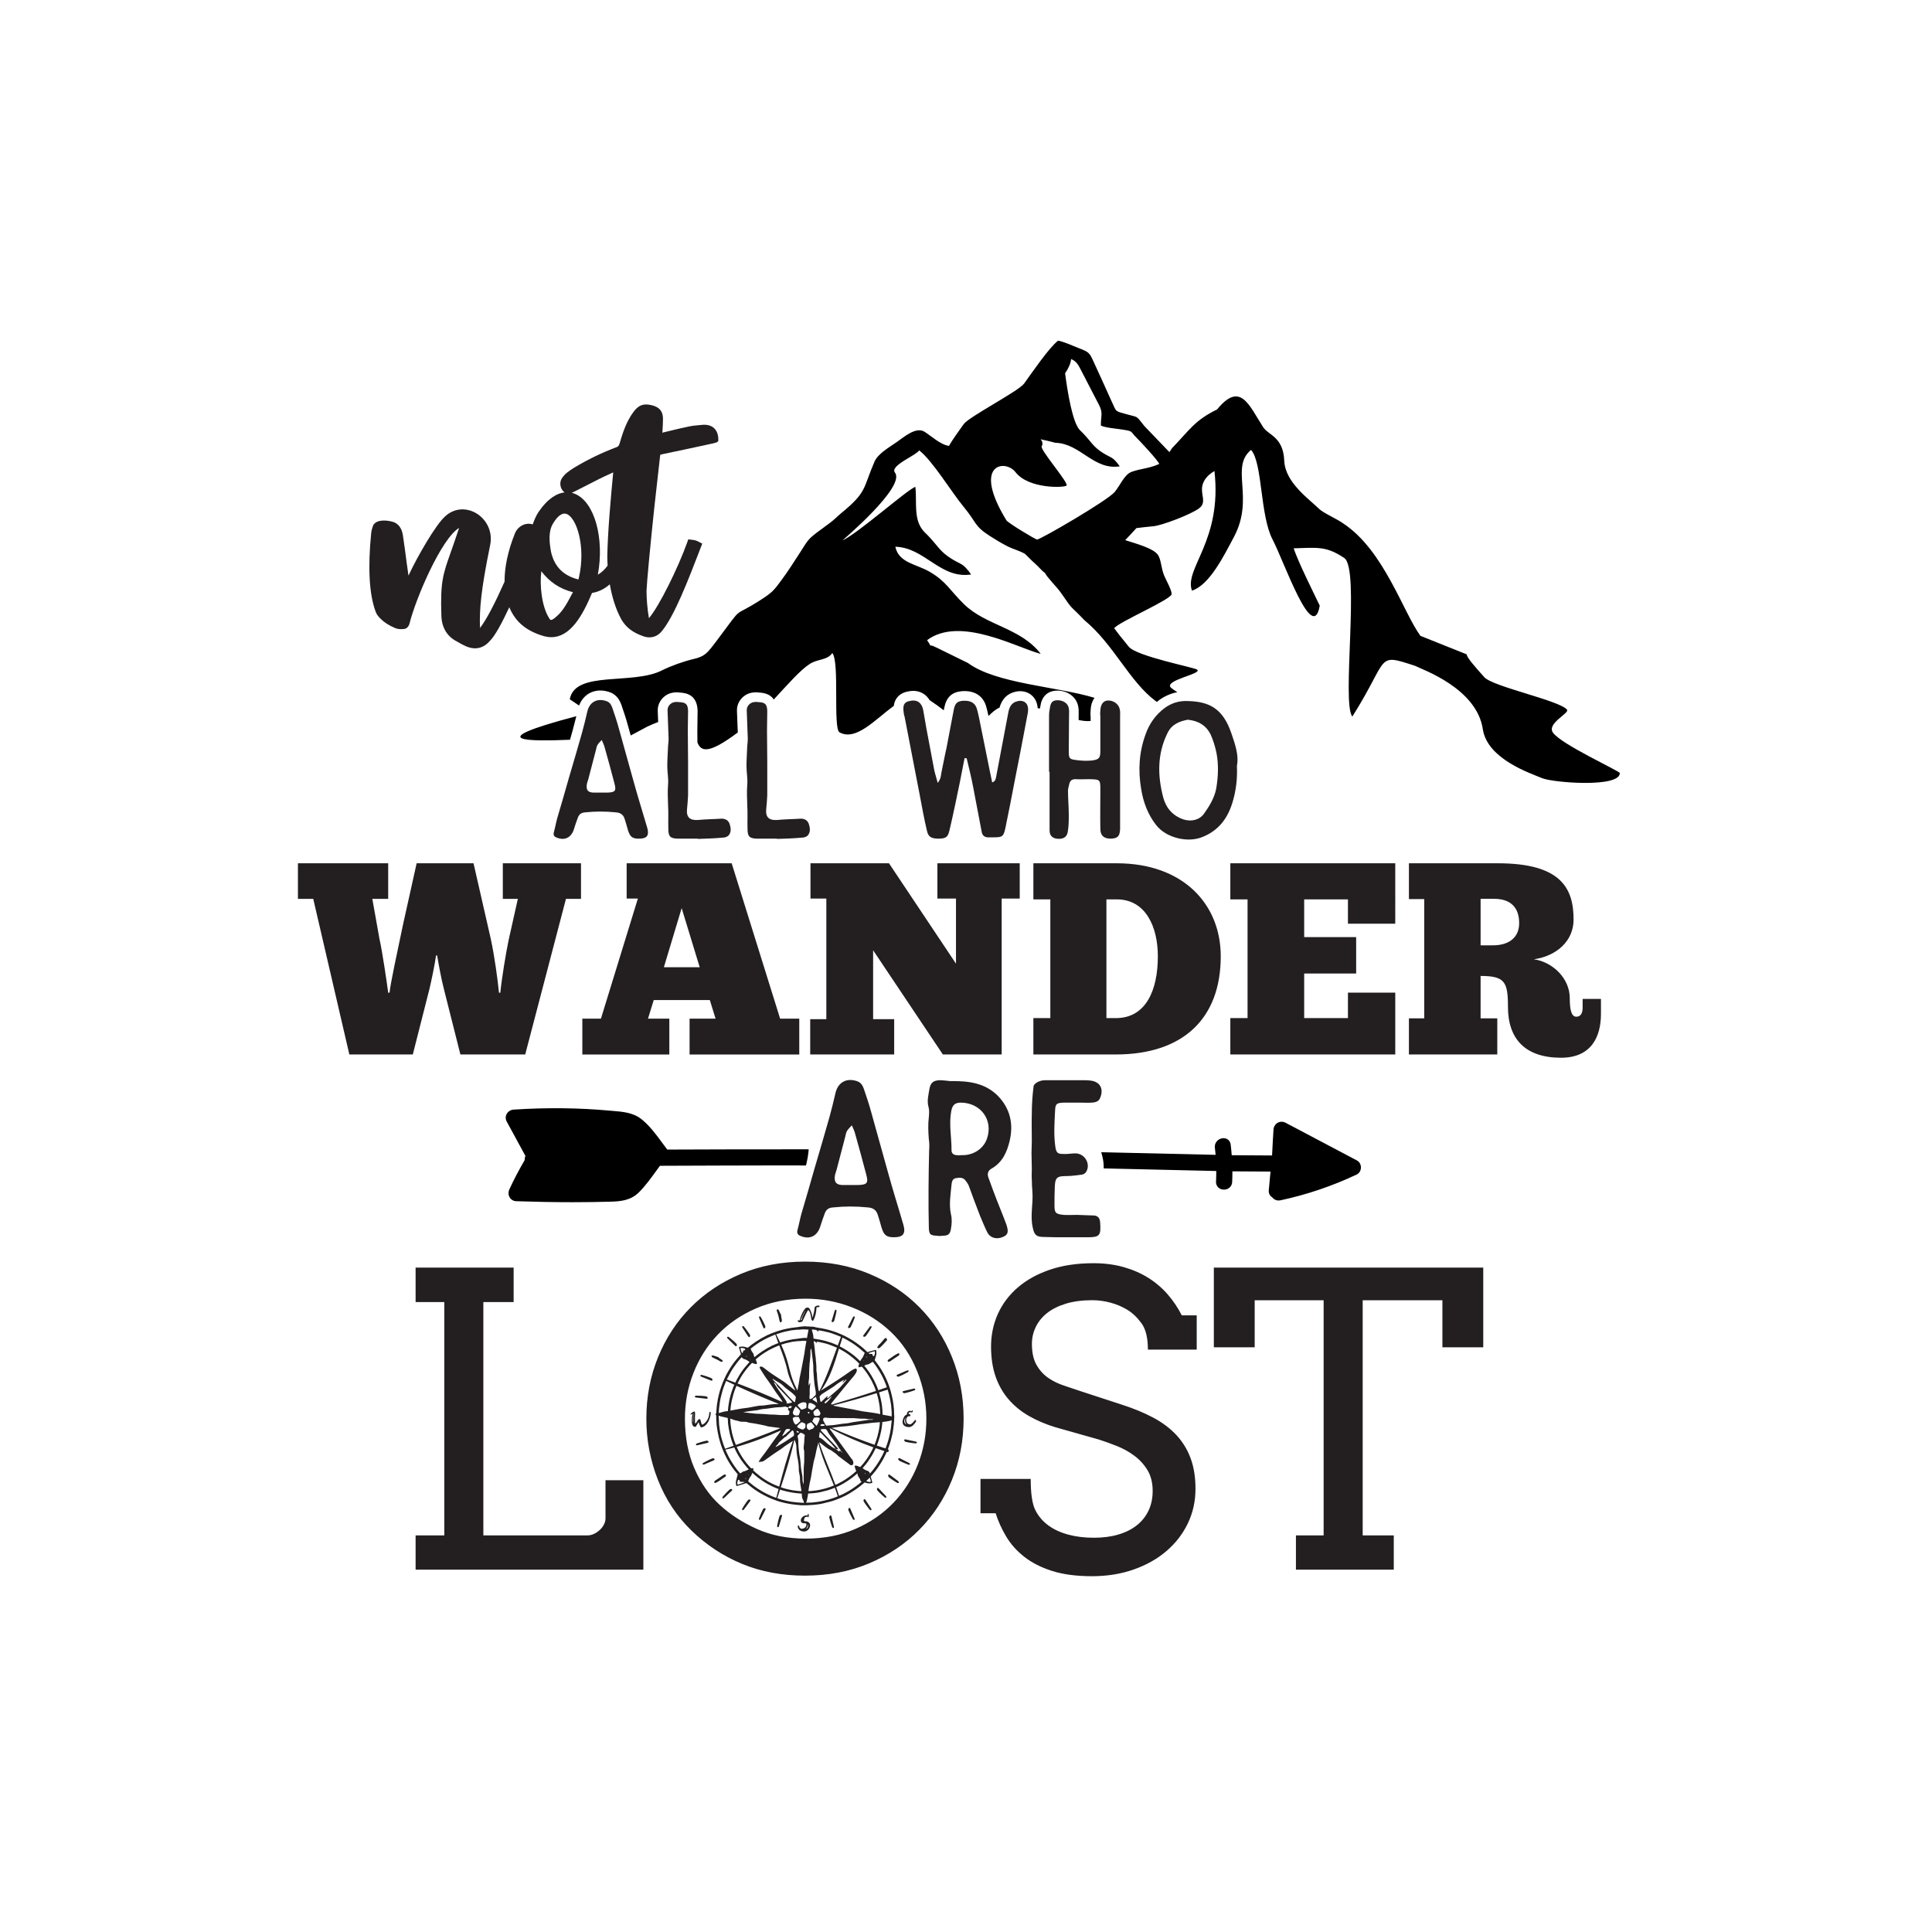
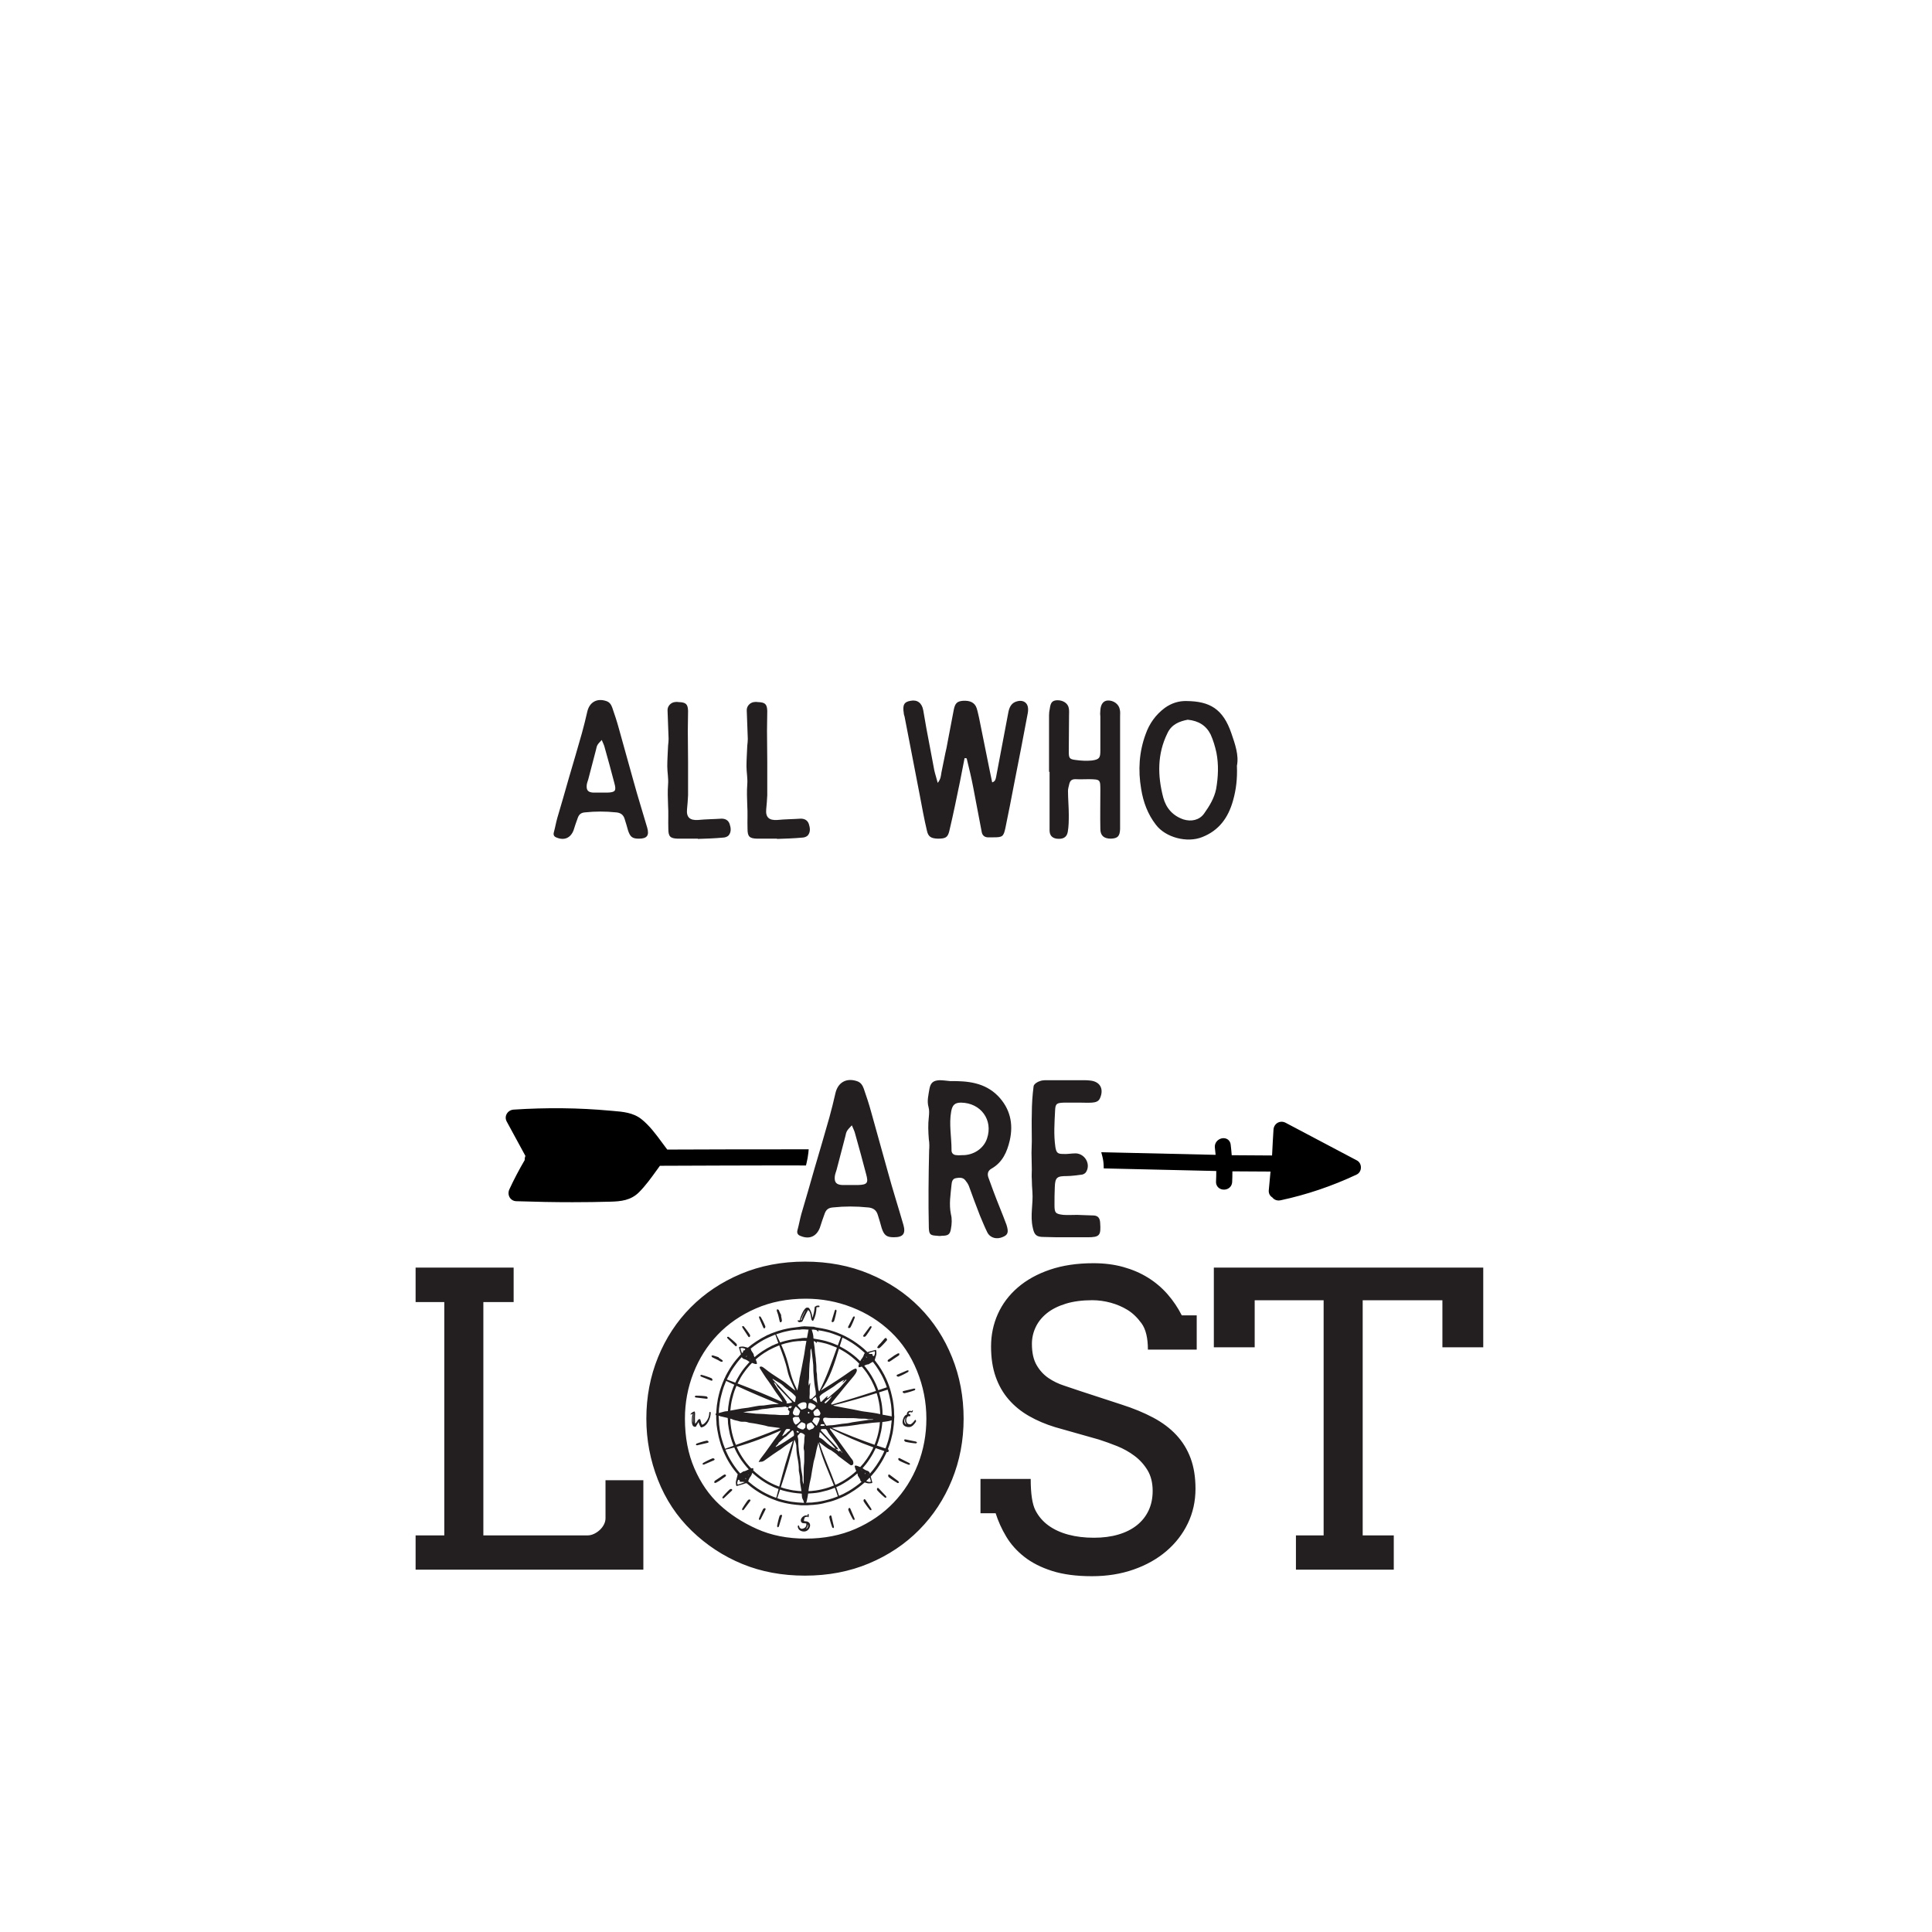
<svg xmlns="http://www.w3.org/2000/svg" version="1.1" id="Layer_1" x="0px" y="0px" viewBox="0 0 1200 1200" style="enable-background:new 0 0 1200 1200;" xml:space="preserve">
  <style type="text/css"> .st0{fill:#231F20;} .st1{fill-rule:evenodd;clip-rule:evenodd;} </style>
  <path class="st0" d="M376.08,919.38h23.52v55.57H258.14v-21.29h17.82V808.73h-17.82v-21.41h60.89v21.41h-18.81v144.93h64.73 c1.32,0,2.64-0.31,3.96-0.93c1.32-0.62,2.52-1.42,3.59-2.41c1.07-0.99,1.94-2.12,2.6-3.4c0.66-1.28,0.99-2.58,0.99-3.9V919.38z M725.16,803.84c-3.51-4-7.55-7.43-12.13-10.27c-4.58-2.85-9.7-5.05-15.35-6.62c-5.65-1.57-11.82-2.35-18.5-2.35 c-10.15,0-19.16,1.34-27.04,4.02c-7.88,2.68-14.54,6.37-19.99,11.08c-5.45,4.7-9.57,10.19-12.38,16.46 c-2.81,6.27-4.21,13-4.21,20.17c0,7.1,0.95,13.35,2.85,18.75c1.9,5.41,4.6,10.13,8.11,14.17c3.51,4.04,7.71,7.47,12.62,10.27 c4.91,2.81,10.33,5.12,16.28,6.93l27.1,7.67c3.63,1.16,7.4,2.52,11.32,4.08c3.92,1.57,7.53,3.59,10.83,6.06 c3.3,2.48,6,5.47,8.11,8.97c2.1,3.51,3.16,7.78,3.16,12.81c0,4.54-0.85,8.6-2.54,12.19c-1.69,3.59-4.13,6.64-7.3,9.16 c-3.18,2.52-7.01,4.44-11.51,5.75c-4.5,1.32-9.55,1.98-15.16,1.98c-5.78,0-11.06-0.64-15.84-1.92c-4.79-1.28-8.91-3.18-12.38-5.69 c-3.46-2.52-6.17-5.67-8.11-9.47c-1.94-3.79-2.91-10.27-2.91-19.43h-31.19v21.29h9.41c1.57,4.95,3.75,9.78,6.56,14.48 c2.8,4.7,6.54,8.89,11.2,12.56c4.66,3.67,10.42,6.6,17.27,8.79c6.85,2.18,15.1,3.28,24.75,3.28c9.41,0,18.05-1.38,25.93-4.15 c7.88-2.76,14.67-6.58,20.36-11.45c5.69-4.87,10.13-10.6,13.3-17.2c3.18-6.6,4.76-13.78,4.76-21.53c0-7.18-1.01-13.49-3.03-18.94 c-2.02-5.45-4.97-10.25-8.85-14.42c-3.88-4.17-8.68-7.78-14.42-10.83c-5.74-3.05-12.36-5.78-19.86-8.17l-25-8.17 c-3.3-1.15-6.75-2.31-10.33-3.47c-3.59-1.15-6.87-2.74-9.84-4.76c-2.97-2.02-5.43-4.7-7.36-8.05c-1.94-3.34-2.91-7.74-2.91-13.18 c0-3.63,0.78-7.09,2.35-10.4c1.57-3.3,3.9-6.19,6.99-8.66c3.09-2.48,6.99-4.43,11.7-5.88c4.7-1.44,10.19-2.17,16.46-2.17 c3.79,0,7.59,0.52,11.39,1.55c3.79,1.03,7.28,2.52,10.46,4.46c3.18,1.94,6.08,4.72,8.73,8.35c2.64,3.63,3.96,9.08,3.96,16.34h30.32 v-21.29h-9.28C731.62,812.24,728.67,807.85,725.16,803.84z M753.94,787.32v49.51h25.37v-29.21h42.82v146.04h-17.2v21.29h60.77 v-21.29h-19.31V807.62h49.51v29.21h25.37v-49.51H753.94z M551.22,901.92c-0.15-0.05-0.29-0.1-0.43-0.14 c-0.18,0.41-0.36,0.81-0.54,1.2c-0.54,1.16-1.14,2.3-1.65,3.26c-0.6,1.12-1.29,2.2-1.95,3.24l-0.45,0.71 c-0.81,1.28-1.72,2.49-2.53,3.56c-0.57,0.75-1.18,1.45-1.85,2.22c-0.33,0.38-0.67,0.76-1,1.12c0.34,1.25,0.68,2.5,1.03,3.8 c-0.16,0.11-0.3,0.31-0.47,0.33c-1.03,0.13-2.06,0.25-3.09-0.09c-0.41-0.13-0.82-0.25-1.24-0.37c-0.1,0.09-0.2,0.18-0.29,0.26 c-1.1,0.97-2.26,1.88-3.25,2.64c-1.65,1.27-3.47,2.49-5.72,3.84c-1.75,1.06-3.38,1.9-4.98,2.58c-2.09,0.89-4.34,1.83-6.72,2.49 c-1.5,0.42-3.15,0.84-5.05,1.27c-1,0.23-1.99,0.38-3.1,0.55c-0.35,0.05-0.7,0.08-1.05,0.11c-0.36,0.03-0.73,0.06-1.08,0.12 c-0.52,0.09-1.04,0.1-1.54,0.12c-0.39,0.01-0.77,0.03-1.15,0.07c-0.87,0.11-1.74,0.14-2.6,0.14c-0.39,0-0.78-0.01-1.16-0.01 c-0.61-0.01-1.22-0.01-1.83,0c-0.68-0.11-1.25-0.14-1.85-0.19c-0.38-0.03-0.76-0.05-1.14-0.09c-0.54-0.06-1.08-0.13-1.61-0.2 c-0.43-0.06-0.87-0.11-1.3-0.16c-0.51-0.06-1-0.16-1.5-0.26c-0.36-0.07-0.71-0.15-1.07-0.2c-1.08-0.17-2.13-0.44-3.15-0.71 c-0.42-0.11-0.84-0.22-1.26-0.32c-0.77-0.19-1.53-0.46-2.26-0.72l-0.43-0.15c-0.9-0.32-1.8-0.66-2.69-1.02 c-0.63-0.25-1.25-0.51-1.86-0.8c-1.07-0.51-2.13-1.04-3.19-1.58c-1.59-0.82-3.25-1.83-5.23-3.18c-1.03-0.7-2.02-1.47-2.98-2.22 c-0.82-0.64-1.57-1.28-2.29-1.91c-0.03,0.02-0.05,0.04-0.07,0.06c-0.49-0.02-0.95,0.05-1.38,0.29c-0.15,0.08-0.32,0.15-0.48,0.19 c-1.39,0.41-2.78,0.82-4.23,1.24c-0.12-0.15-0.31-0.29-0.34-0.46c-0.15-1.03-0.29-2.06,0.02-3.09c0.26-0.86,0.47-1.74,0.68-2.61 c0.07-0.27,0.11-0.55,0.16-0.83c0.08-0.06,0.15-0.12,0.23-0.18c-0.63-0.72-1.25-1.45-1.83-2.23c-0.23-0.31-0.46-0.61-0.7-0.91 c-0.37-0.47-0.74-0.95-1.08-1.45c-1.78-2.59-3.3-5.24-4.52-7.87c-1.36-2.93-2.29-5.37-2.92-7.68c-0.1-0.38-0.21-0.75-0.32-1.13 c-0.2-0.71-0.41-1.42-0.57-2.14c-0.33-1.43-0.59-2.85-0.82-4.17c-0.19-1.08-0.35-2.19-0.47-3.28c-0.05-0.41-0.05-0.82-0.06-1.23 c0-0.23-0.01-0.47-0.02-0.7c-0.01-0.21-0.03-0.41-0.06-0.62c-0.02-0.16-0.04-0.32-0.05-0.48c-0.02-0.27-0.04-0.55-0.04-0.82l0-1.68 l0-0.38l-0.3-0.2l-0.05-0.23c-0.1-0.47,0.22-0.73,0.34-0.82l0.21-2.72c0.06-0.72,0.12-1.44,0.2-2.16c0.03-0.31,0.09-0.61,0.14-0.91 c0.05-0.27,0.09-0.53,0.13-0.79c0.17-1.49,0.48-3.08,0.97-4.99c0.39-1.53,0.79-3.03,1.33-4.53l0.29-0.81 c0.43-1.21,0.88-2.47,1.45-3.67c0.06-0.12,0.11-0.25,0.17-0.37c-0.04-0.25,0.04-0.53,0.24-0.53c0.07-0.16,0.15-0.33,0.22-0.49 c0.21-0.48,0.42-0.96,0.65-1.43c0.29-0.61,0.63-1.2,0.96-1.79c0.86-1.51,1.76-3.07,2.78-4.54c0.74-1.06,1.63-2.3,2.63-3.49 c0.34-0.4,0.68-0.79,1.03-1.19c0.43-0.49,0.87-0.98,1.28-1.49c0.21-0.26,0.44-0.52,0.68-0.78c0-0.01-0.01-0.03-0.02-0.04 c-0.41-1.39-0.82-2.78-1.24-4.23c0.15-0.12,0.29-0.31,0.46-0.34c1.03-0.15,2.05-0.29,3.09,0.02c0.66,0.2,1.34,0.37,2.01,0.53 c0.81-0.69,1.59-1.31,2.37-1.9c1.74-1.3,3.66-2.56,6.05-3.97c0.43-0.25,0.87-0.47,1.32-0.7c0.23-0.12,0.47-0.23,0.7-0.36 c0.11-0.06,0.21-0.12,0.32-0.18c0.17-0.1,0.35-0.21,0.53-0.29c0.13-0.06,0.26-0.13,0.39-0.21c0.29-0.16,0.61-0.35,1.02-0.44 c0.24-0.06,0.5-0.19,0.77-0.34c0.18-0.1,0.36-0.19,0.55-0.27c0.32-0.14,0.65-0.26,0.97-0.38l0.42-0.16c2.3-0.89,4.39-1.56,6.4-2.06 c1.89-0.46,3.49-0.79,5.03-1.03c1.29-0.2,2.58-0.35,3.88-0.49c0.33-0.04,0.67-0.09,1-0.14l0.74-0.11c0.23-0.03,0.47-0.06,0.7-0.1 l0.3-0.06l0.15,0c0.67,0,1.01-0.06,1.42-0.13l0.15-0.03l0.15,0.06c1.14,0.03,2.15,0.09,3.16,0.15c0.83,0.05,1.65,0.1,2.48,0.11 l0.19,0.04c0.21,0.08,0.38,0.14,0.55,0.2c0.22,0.07,0.45,0.11,0.68,0.16l0.26,0.05c0.27,0.05,0.55,0.1,0.82,0.14 c1.7,0.25,3.27,0.54,4.79,0.89l0.18,0.04c0.65,0.15,1.3,0.3,1.94,0.48c2.03,0.58,4.68,1.4,7.25,2.57c0.3,0.14,0.61,0.27,0.92,0.4 c0.58,0.25,1.16,0.49,1.71,0.79l0.34,0.18c1.6,0.85,3.25,1.74,4.81,2.75c1.47,0.95,2.97,2.03,4.61,3.3c1.4,1.09,2.7,2.24,3.88,3.42 c0.13,0.13,0.27,0.26,0.4,0.39c0.12-0.04,0.25-0.09,0.37-0.15c0.15-0.08,0.32-0.14,0.49-0.18c1.4-0.37,2.81-0.73,4.27-1.1 c0.11,0.16,0.3,0.3,0.32,0.47c0.11,1.03,0.23,2.06-0.12,3.09c-0.29,0.85-0.52,1.72-0.77,2.59c-0.03,0.09-0.04,0.19-0.06,0.29 c0.11,0.14,0.23,0.29,0.35,0.43c1.5,1.93,2.73,3.69,3.74,5.38c1.37,2.29,2.38,4.2,3.18,6.03c1.21,2.75,2.11,5.25,2.74,7.64 c0.47,1.76,0.88,3.56,1.26,5.51c0.13,0.68,0.22,1.36,0.31,2.04l0.11,0.8c0.25,1.77,0.37,3.66,0.36,5.77c0,0.2,0.03,0.41,0.05,0.6 c0.09,0.6,0.09,1.21,0,1.88c-0.04,0.3-0.05,0.61-0.05,0.92c-0.01,0.29-0.01,0.59-0.04,0.88c-0.04,0.38-0.06,0.75-0.09,1.13 c-0.04,0.68-0.09,1.39-0.21,2.09c-0.05,0.3-0.08,0.6-0.12,0.9c-0.03,0.24-0.05,0.48-0.09,0.71l-0.08,0.6 c-0.09,0.67-0.19,1.34-0.32,1.99c-0.66,3.13-1.37,5.69-2.22,8.07c-0.24,0.66-0.48,1.28-0.72,1.89c0.01,0,0.02,0.01,0.03,0.01 C552.25,900.34,552.08,902.19,551.22,901.92z M550.15,899.28c0.64-1.59,1.15-3.26,1.58-4.7c0.4-1.35,0.71-2.77,1.02-4.14l0.13-0.61 c0.1-0.45,0.16-0.89,0.22-1.34c0.06-0.46,0.12-0.92,0.22-1.38c0.13-0.59,0.19-1.14,0.18-1.67c0-0.14,0.02-0.29,0.04-0.44l0.02-0.15 c0.03-0.26,0.06-0.51,0.1-0.77c0.08-0.6,0.16-1.16,0.15-1.74c0-0.07,0-0.14,0-0.2c-1.28,0.48-2.62,0.68-3.98,0.88 c-0.59,0.09-1.18,0.15-1.78,0.21c0,0.01,0,0.03,0,0.04c-0.04,0.59-0.08,1.21-0.18,1.82c-0.04,0.26-0.07,0.52-0.1,0.78 c-0.02,0.21-0.05,0.42-0.08,0.62l-0.08,0.54c-0.08,0.58-0.16,1.15-0.28,1.72c-0.58,2.73-1.19,4.96-1.94,7.02 c-0.27,0.74-0.53,1.43-0.81,2.1c1.79,0.61,3.59,1.2,5.4,1.77C550.06,899.51,550.1,899.4,550.15,899.28z M527.11,926.11 c1.33-0.75,2.61-1.64,3.84-2.51l0.45-0.31c1.24-0.86,2.4-1.8,3.39-2.61c0.15-0.12,0.28-0.26,0.43-0.38 c-0.12-0.02-0.24-0.05-0.36-0.08c-0.22-0.28-0.43-0.57-0.58-0.89c0-0.16,0.01-0.31,0.01-0.39c-0.55-0.9-1.02-1.66-1.49-2.44 c0-0.47-0.13-0.91-0.3-1.35c-0.17,0.16-0.35,0.33-0.52,0.47c-0.95,0.84-1.96,1.64-2.83,2.3c-1.43,1.1-3.01,2.17-4.98,3.34 c-1.52,0.92-2.94,1.65-4.34,2.25c-0.14,0.06-0.29,0.12-0.44,0.18c0.62,1.78,1.21,3.58,1.75,5.4c0.85-0.35,1.69-0.72,2.5-1.11 c0.99-0.48,1.97-1.03,2.91-1.56L527.11,926.11z M520.4,929.4c-0.58-1.78-1.21-3.56-1.89-5.33c-1.41,0.58-2.95,1.17-4.52,1.61 c-1.33,0.37-2.77,0.73-4.39,1.11c-0.86,0.2-1.7,0.33-2.7,0.47c-0.3,0.04-0.61,0.07-0.91,0.09c-0.31,0.03-0.63,0.05-0.94,0.1 c-0.45,0.08-0.9,0.09-1.35,0.1c-0.33,0.01-0.66,0.02-0.99,0.06c-0.26,0.03-0.52,0.05-0.78,0.07c-0.03,0.22-0.05,0.44-0.08,0.65 c-0.06,0.43-0.13,0.86-0.21,1.29c-0.18,0.92-0.37,1.83-0.57,2.75c-0.05,0.24-0.14,0.48-0.25,0.7c-0.06,0.11-0.13,0.21-0.2,0.3 c0.43-0.05,0.87-0.06,1.31-0.06l0.5-0.01c0.23-0.01,0.46-0.01,0.69-0.01c0.42,0,0.85,0,1.27-0.04c0.35-0.03,0.69-0.08,1.03-0.13 c0.46-0.07,0.92-0.14,1.38-0.16c0.58-0.03,1.14-0.13,1.74-0.24c0.37-0.07,0.75-0.14,1.12-0.19c0.64-0.09,1.27-0.24,1.94-0.4 c0.32-0.08,0.65-0.15,0.97-0.22c1.42-0.31,2.83-0.75,4.2-1.17l0.33-0.1c0.6-0.18,1.18-0.41,1.76-0.64l0.8-0.31 C519.89,929.61,520.14,929.5,520.4,929.4z M451.58,902.68c0.55,1.34,1.29,2.63,2,3.88l0.2,0.35c0.72,1.26,1.56,2.5,2.31,3.6 c1.1,1.62,2.34,3.18,3.67,4.66c0.71-0.45,1.35-0.86,1.99-1.27c0.66-0.01,1.26-0.27,1.86-0.55c0.49-0.22,0.98-0.47,1.47-0.7 l-0.18-0.19c-0.95-1.04-1.93-2.12-2.79-3.28c-0.2-0.27-0.4-0.52-0.6-0.79c-0.33-0.42-0.65-0.83-0.95-1.27 c-1.54-2.25-2.87-4.55-3.94-6.85c-0.2-0.42-0.37-0.82-0.54-1.22c-1.83,0.49-3.67,0.95-5.51,1.35c0.06,0.16,0.13,0.32,0.19,0.48 l0.06,0.14c0.11,0.28,0.24,0.54,0.37,0.81C451.34,902.12,451.47,902.39,451.58,902.68z M450.54,858.91c-0.75,1.76-1.33,3.38-1.79,5 c-0.13,0.48-0.26,0.96-0.38,1.44c-0.14,0.55-0.28,1.11-0.44,1.65c-0.35,1.22-0.57,2.5-0.78,3.74l-0.11,0.68 c-0.06,0.36-0.1,0.73-0.14,1.1c-0.03,0.25-0.05,0.51-0.09,0.76l-0.02,0.17c-0.13,0.97-0.26,1.97-0.27,2.94 c0,0.16-0.01,0.33-0.02,0.49c-0.02,0.32-0.03,0.61,0.01,0.87c0.21-0.13,0.43-0.25,0.66-0.29c1.41-0.25,2.73-0.91,4.21-0.92 c0.25,0,0.5-0.04,0.75-0.09l0.06-0.81c0.05-0.63,0.1-1.26,0.17-1.89c0.03-0.26,0.08-0.53,0.12-0.79c0.04-0.23,0.08-0.46,0.11-0.69 c0.15-1.3,0.42-2.68,0.84-4.34c0.33-1.28,0.68-2.63,1.16-3.94l0.25-0.71c0.37-1.05,0.76-2.14,1.26-3.18 c-1.69-0.79-3.38-1.58-5.06-2.39C450.87,858.12,450.7,858.52,450.54,858.91z M495.11,825.92l-0.02-0.03l-2.74,0.3 c-0.43,0.04-0.86,0.08-1.28,0.18c-0.62,0.15-1.25,0.27-1.87,0.4c-1.07,0.22-2.17,0.45-3.23,0.76c-1.18,0.34-2.5,0.74-3.86,1.22 c0.84,1.66,1.67,3.35,2.46,5.07c1.23-0.42,2.4-0.77,3.53-1.05c1.62-0.4,3.05-0.69,4.38-0.9c1.12-0.17,2.25-0.3,3.37-0.43 c0.28-0.03,0.57-0.07,0.85-0.12l0.68-0.1c0.2-0.03,0.39-0.05,0.59-0.09l0.28-0.06l0.13,0.01c0.58,0,0.88-0.05,1.21-0.11l0.16-0.03 l0.15,0.06c0.46,0.01,0.9,0.03,1.33,0.05c0.32-1.74,0.64-3.48,0.97-5.22c0.01-0.05,0.02-0.09,0.03-0.13 c-0.02,0.01-0.04,0.02-0.05,0.03l-0.17,0.12l-0.56-0.04c-1.48-0.12-2.88-0.23-4.34,0l-0.3,0.08c-0.42-0.01-0.84-0.02-1.27-0.02 L495.11,825.92z M508.42,827.28l-1.24-1.07c-0.08-0.07-0.16-0.12-0.35-0.16l-0.21-0.02c-0.89-0.2-1.65-0.26-2.44-0.18 c0.51,1.45,1.01,3.5,1.02,4.5c0,0.34,0.03,0.68,0.05,1.01c0.07,0.02,0.13,0.05,0.19,0.06c0.19,0.06,0.39,0.1,0.59,0.13l0.22,0.04 c0.24,0.05,0.47,0.09,0.71,0.13c1.45,0.21,2.85,0.47,4.17,0.77l0.16,0.04c0.57,0.13,1.13,0.26,1.69,0.42 c1.77,0.51,4.08,1.22,6.31,2.24c0.26,0.12,0.52,0.23,0.79,0.34c0.1,0.04,0.19,0.09,0.29,0.13c0.64-1.77,1.29-3.54,1.96-5.3 c-0.11-0.05-0.2-0.09-0.31-0.14c-1.19-0.53-2.44-0.99-3.65-1.43l-1.16-0.43c-0.56-0.21-1.23-0.45-1.91-0.63 c-1.13-0.3-2.27-0.57-3.42-0.82c-1.27-0.27-2.44-0.51-3.65-0.64L508.42,827.28z M527.63,833.17l-0.91-0.54 c-1.01-0.62-2.12-1.2-3.47-1.83c-0.57,1.75-1.14,3.57-1.7,5.44c0.01,0,0.01,0,0.02,0.01l0.31,0.16c1.39,0.74,2.82,1.51,4.18,2.39 c1.28,0.83,2.59,1.77,4.01,2.87c1.22,0.95,2.35,1.95,3.38,2.97c0.17,0.17,0.36,0.34,0.54,0.51c0.11,0.11,0.23,0.22,0.34,0.33 c0.18-0.48,0.41-0.94,0.74-1.33c0.7-0.83,1.22-1.76,1.54-2.8c0.05-0.15,0.11-0.3,0.18-0.46c0.13-0.17,0.27-0.32,0.41-0.47 c-0.42-0.4-0.85-0.8-1.3-1.18l-0.55-0.47c-0.64-0.55-1.28-1.1-1.94-1.63c-1.44-1.14-2.83-2.14-4.23-3.04 C528.65,833.77,528.14,833.47,527.63,833.17z M548.96,856.93c-0.45-0.97-0.91-1.98-1.43-2.92c-1.1-2-2.2-3.79-3.37-5.47 c-0.62-0.89-1.26-1.75-1.93-2.59c-0.13,0-0.25-0.01-0.33-0.01c-0.91,0.54-1.67,1-2.46,1.46c-0.66-0.01-1.27,0.23-1.88,0.49 c-0.26,0.11-0.52,0.22-0.77,0.34c0.42,0.5,0.82,0.99,1.2,1.48c1.31,1.68,2.37,3.21,3.25,4.68c1.19,2,2.07,3.67,2.77,5.25 c0.59,1.34,1.09,2.61,1.51,3.83c1.78-0.59,3.56-1.19,5.33-1.8c-0.56-1.63-1.1-3.02-1.68-4.26L548.96,856.93z M553.58,873.96 c-0.03-0.44-0.06-0.87-0.12-1.3c-0.13-0.99-0.31-1.97-0.49-2.95c-0.42-2.32-0.98-4.53-1.63-6.59c-1.78,0.59-3.57,1.15-5.36,1.72 c0.15,0.49,0.29,0.97,0.42,1.45c0.41,1.52,0.77,3.09,1.1,4.79c0.11,0.59,0.19,1.19,0.27,1.79l0.09,0.69 c0.22,1.55,0.32,3.19,0.31,5.02c0,0.03,0.01,0.06,0.01,0.1c1.66,0.35,3.34,0.61,5.01,0.92c0.18,0.03,0.36,0.1,0.56,0.16 c0.03,0.03,0.06,0.06,0.09,0.09c0.02-1.55,0.03-3.15-0.16-4.7C553.63,874.75,553.61,874.36,553.58,873.96z M535.04,913.25 c0.08,0.13,0.15,0.24,0.24,0.38C535.32,913.25,535.32,913.25,535.04,913.25z M463.72,842.02c-0.28,0.48-0.28,0.48-0.19,0.94 C463.89,842.32,463.89,842.32,463.72,842.02z M465.91,844.36c-0.08-0.13-0.15-0.23-0.25-0.38 C465.63,844.36,465.63,844.36,465.91,844.36z M536.6,844.87c-0.38-0.04-0.38-0.04-0.39,0.24 C536.34,845.03,536.45,844.96,536.6,844.87z M543.5,896.63c0.5-1.25,0.91-2.53,1.37-4.07c0.35-1.17,0.62-2.39,0.88-3.57l0.12-0.54 c0.09-0.39,0.14-0.78,0.19-1.17c0.05-0.4,0.11-0.8,0.19-1.2c0.11-0.51,0.16-0.98,0.15-1.44c0-0.13,0.02-0.27,0.04-0.4 c0.04-0.35,0.07-0.57,0.1-0.8c0-0.03,0.01-0.05,0.01-0.08c-1.52,0.11-3.04,0.2-4.55,0.34c-2.55,0.24-5.07,0.71-7.62,0.9 c-0.49,0.04-0.98,0.21-1.47,0.27c-2.23,0.28-4.43,0.69-6.67,0.91c-1.3,0.13-2.61,0.22-3.91,0.33c-1.8,0.15-3.59,0.47-5.38,0.74 c-0.1,0.02-0.21,0.05-0.31,0.08c8.75,3.79,17.56,7.34,26.55,10.45C543.3,897.13,543.4,896.89,543.5,896.63z M538.43,906.11 c1.23-1.78,2.33-3.62,3.27-5.48c0.27-0.53,0.53-1.08,0.79-1.65c-9.19-3.29-18.14-7.15-26.76-11.78c-0.1,0.04-0.2,0.07-0.31,0.1 c0.11,0.29,0.16,0.53,0.29,0.7c1.63,2.22,3.28,4.42,4.9,6.64c2.61,3.59,5.2,7.19,7.81,10.78c0.33,0.45,0.69,0.88,1.03,1.33 c0.52,0.69,0.62,1.5,0.55,2.32c-0.07,0.84-1.17,1.36-1.87,0.86c-1.42-1.02-2.8-2.09-4.2-3.14c-0.9-0.67-1.8-1.35-2.69-2.02 c-0.2-0.15-0.44-0.26-0.6-0.45c-1.14-1.37-2.72-2.19-4.09-3.27c-0.15-0.12-0.3-0.24-0.47-0.31c-2.46-1.05-4.36-2.89-6.48-4.44 c-0.25-0.19-0.53-0.36-0.83-0.54c2.9,9.02,6.89,17.6,10.1,26.51c0.54-0.23,1.08-0.48,1.61-0.73c0.85-0.41,1.68-0.88,2.5-1.34 l0.51-0.29c1.15-0.65,2.26-1.42,3.33-2.17l0.39-0.27c1.09-0.76,2.1-1.57,2.94-2.26c0.51-0.42,1.01-0.86,1.49-1.32 c0.07-0.06,0.13-0.13,0.2-0.2c-0.32-0.69-0.63-1.39-0.8-2.14c-0.02-0.07-0.04-0.14-0.07-0.2c-0.04-0.28-0.09-0.56-0.13-0.84 c0.18-0.1,0.36-0.18,0.56-0.2c0.53-0.05,1.13,0.23,1.69,0.43c0.39,0.19,0.8,0.34,1.21,0.49 C535.71,909.76,537.06,908.09,538.43,906.11z M467.93,912.4c0.03,0.27-0.02,0.56-0.11,0.85c0.55,0.53,1.09,1.03,1.62,1.48 c0.85,0.73,1.71,1.44,2.6,2.12c1.51,1.17,3.15,2.26,5,3.33c1.16,0.67,2.46,1.33,4.11,2.07c0.97,0.44,1.9,0.81,2.83,1.14 c2.51-9.54,5.12-19.21,8.52-28.38c-0.62,0.35-1.23,0.7-1.82,1.08c-2.03,1.32-4.04,2.69-5.94,4.21c-0.34,0.27-0.75,0.45-1.11,0.7 c-1.14,0.76-2.29,1.51-3.42,2.3c-1.84,1.29-3.65,2.62-5.49,3.92c-0.57,0.4-1.19,0.68-1.91,0.68c-0.49,0-0.97,0.1-1.57,0.17 c0.06-0.53,0.47-0.85,0.68-1.26c0.19-0.39,0.44-0.76,0.71-1.1c3.78-4.75,7.04-9.87,10.74-14.67c0.65-0.85,1.23-1.74,1.81-2.63 c-8.9,3.99-18.2,7.62-27.62,10.25c0.03,0.07,0.07,0.14,0.1,0.21c0.12,0.24,0.23,0.48,0.33,0.73c0.47,1.16,1.12,2.28,1.74,3.36 l0.17,0.3c0.62,1.09,1.33,2.12,2,3.13c1.03,1.52,2.19,2.98,3.44,4.35c0.45,0.49,0.87,0.93,1.28,1.35c0.01,0,0.03-0.01,0.04-0.01 c0.07-0.02,0.14-0.04,0.2-0.07c0.28-0.05,0.56-0.1,0.84-0.15C467.83,912.02,467.91,912.2,467.93,912.4z M457.09,861.62 c-0.65,1.53-1.15,2.94-1.55,4.34c-0.12,0.42-0.23,0.84-0.33,1.26c-0.12,0.48-0.24,0.95-0.38,1.42c-0.31,1.06-0.49,2.18-0.68,3.26 l-0.1,0.57c-0.05,0.32-0.09,0.64-0.12,0.96c-0.02,0.22-0.05,0.44-0.08,0.66l-0.02,0.16c-0.09,0.65-0.15,1.28-0.2,1.9 c2.37-0.44,4.74-0.89,7.11-1.29c1.29-0.22,2.61-0.29,3.9-0.5c1.48-0.24,2.94-0.58,4.41-0.83c1.29-0.22,2.6-0.51,3.89-0.49 c0.95,0.01,1.87-0.13,2.78-0.28c2.22-0.35,4.44-0.67,6.7-0.66c0.46,0,0.92-0.02,1.38-0.06c-8.85-3.5-17.7-7.29-26.36-11.29 C457.34,861.04,457.21,861.33,457.09,861.62z M467.12,846.52c-0.68,0.67-1.37,1.37-1.98,2.1l-0.55,0.65 c-0.36,0.42-0.73,0.85-1.07,1.29c-0.66,0.88-1.29,1.72-1.89,2.59c-0.51,0.75-1.11,1.63-1.63,2.55c-0.55,0.96-1.1,2-1.73,3.29 c-0.05,0.1-0.1,0.21-0.14,0.31c9.39,3.56,18.75,7.45,27.88,11.56c-0.14-0.56-0.39-1.03-0.82-1.6c-2.19-2.88-4.27-5.85-6.21-8.91 c-1-1.58-2.17-3.05-3.25-4.59c-0.54-0.77-1.04-1.56-1.54-2.34c-0.71-1.1-1.43-2.2-2.1-3.33c-0.18-0.29-0.21-0.66-0.31-0.99 c0.69-0.49,1.3-0.34,1.85-0.03c0.54,0.3,1.05,0.69,1.53,1.08c2.58,2.09,5.33,3.92,8.12,5.7c2.1,1.34,4.22,2.65,6.12,4.29 c1.46,1.27,3.04,2.42,4.64,3.63c-1.82-4.11-3.96-7.79-4.95-12.43c-1.17-5.48-3.14-10.56-5.08-15.7c-0.27,0.1-0.54,0.2-0.81,0.31 c-0.97,0.39-1.91,0.82-2.86,1.25c-1.94,0.88-3.82,1.93-5.76,3.2c-1.17,0.76-2.36,1.63-3.54,2.57c-0.55,0.44-1.12,0.91-1.67,1.4 c0.24,0.52,0.45,1.04,0.59,1.6c0.02,0.07,0.04,0.14,0.07,0.2c0.05,0.28,0.1,0.56,0.15,0.84c-0.18,0.11-0.36,0.19-0.55,0.21 c-0.53,0.06-1.13-0.21-1.7-0.39C467.64,846.72,467.38,846.62,467.12,846.52z M507.42,834.31l-1.24-1.07 c-0.05-0.05-0.11-0.09-0.27-0.12l-0.07,0l-0.12-0.02c-0.12-0.03-0.22-0.03-0.34-0.05c0.14,1.15,0.32,2.29,0.5,3.43 c0.04,0.25,0.07,0.5,0.09,0.75c0.14,2.12,0.36,4.23,0.7,6.32c0.08,0.49,0.04,1,0.08,1.5c0.06,0.74,0.17,1.48,0.23,2.23 c0.05,0.56,0.09,1.12,0.09,1.68c0,1.38-0.03,2.75,0.28,4.11c0.1,0.42,0.08,0.87,0.09,1.31c0.03,2.88,0.54,5.71,0.86,8.57 c0.04,0.41,0.3,0.79,0.49,1.26c0.04-0.02,0.08-0.04,0.12-0.05c4.48-8.74,7.62-17.89,10.92-27.06c-0.25-0.11-0.49-0.23-0.76-0.35 c-1.04-0.46-2.13-0.86-3.18-1.25l-0.99-0.37c-0.54-0.2-1.1-0.4-1.66-0.55c-0.98-0.26-1.97-0.5-2.96-0.71 c-1.07-0.23-2.06-0.43-3.06-0.54L507.42,834.31z M533.23,848.69c-0.04-0.53,0.24-1.13,0.45-1.68c0,0,0,0,0,0 c-0.77-0.8-1.63-1.66-2.56-2.45l-0.47-0.4c-0.56-0.48-1.12-0.96-1.7-1.42c-1.26-1-2.46-1.86-3.67-2.64 c-0.43-0.28-0.87-0.54-1.31-0.8l-0.8-0.48c-0.63-0.38-1.3-0.75-2.07-1.13c-2.75,9.06-5.75,18.87-11.27,26.03 c0.81-0.43,1.53-0.94,2.27-1.4c2.6-1.62,5.21-3.23,7.76-4.92c2.97-1.96,5.91-3.98,8.82-6.03c0.89-0.63,1.8-1.1,2.89-1.37 c0.19,0.17,0.47,0.31,0.53,0.5c0.1,0.34,0.16,0.76,0.06,1.08c-0.38,1.14-1.06,2.14-1.81,3.05c-2.01,2.47-4.09,4.89-6.12,7.34 c-1.16,1.4-2.27,2.82-3.41,4.23c-0.99,1.21-2,2.4-2.99,3.61c-0.55,0.67-1.08,1.37-1.64,2.08c0.17,0.27,0.36,0.47,0.57,0.65 c0.02-0.1,0.07-0.18,0.15-0.21c9.1-2.63,18.17-5.41,27.17-8.39c-0.48-1.39-0.94-2.57-1.44-3.64l-0.2-0.44 c-0.38-0.83-0.78-1.7-1.22-2.5c-0.96-1.73-1.91-3.29-2.93-4.75c-0.93-1.34-1.94-2.59-2.99-3.8c-0.28,0.1-0.56,0.18-0.85,0.24 c-0.07,0.01-0.14,0.04-0.2,0.06c-0.28,0.04-0.56,0.08-0.85,0.12C533.32,849.07,533.24,848.89,533.23,848.69z M546.7,878.34 c-0.01-0.88-0.04-1.76-0.14-2.63c-0.04-0.34-0.07-0.69-0.09-1.04c-0.03-0.37-0.05-0.75-0.1-1.12c-0.11-0.86-0.27-1.71-0.43-2.56 c-0.37-2.03-0.83-3.89-1.41-5.69c-8.97,2.82-17.99,5.4-27.13,7.65c0.26,0.12,0.52,0.21,0.81,0.27c1.96,0.38,3.92,0.78,5.88,1.14 c3.68,0.68,7.37,1.31,11.03,2.12c1.09,0.24,2.22,0.31,3.33,0.48C541.22,877.36,543.98,877.68,546.7,878.34z M520.63,900.37 c-0.46-0.3-0.95-0.45-1.5-0.43c0.66,0.56,1.32,1.11,2.08,1.76c0.03-0.35,0.04-0.52,0.06-0.68c0.4,0.14,0.8,0.28,1.2,0.42 c0.19,0.66,0.19,0.66,0.69,0.8c-0.12-0.41-0.32-0.67-0.68-0.82c-0.17-0.32-0.31-0.67-0.52-0.97c-0.28-0.41-0.68-0.75-0.91-1.18 c-1.06-1.99-2.45-3.75-3.79-5.54c-1.22-1.64-2.61-3.18-3.49-5.07c-0.2-0.43-0.62-0.75-0.87-1.04c-0.9,0-1.64-0.03-2.39,0.01 c-0.4,0.02-0.71,0.23-0.67,0.86c0.34,0.37,0.76,0.82,1.19,1.27c2.92,3.06,5.85,6.12,8.77,9.18 C520.2,899.37,520.61,899.75,520.63,900.37z M502.85,846.95c-0.18,2-0.22,3.98-0.28,5.98c-0.05,1.56,0.06,3.12-0.24,4.67 c-0.18,0.93-0.1,1.91,0,2.95c0.51-0.48,0.3-1.22,0.98-1.6c-0.13,1.2-0.28,2.3-0.35,3.41c-0.06,1.06-0.07,2.13-0.03,3.19 c0.04,1.1-0.34,2.2-0.03,3.37c0.29,0,0.54,0.05,0.76-0.01c0.68-0.21,1.18-0.67,1.64-1.2c0.36-0.41,0.79-0.75,1.36-1.29 c0.24-1.64-0.21-3.31-0.51-4.94c-0.54-3.02-0.6-6.08-0.91-9.11c-0.15-1.49,0.01-3-0.12-4.5c-0.17-2.11-0.46-4.21-0.71-6.31 c-0.16-1.34-0.34-2.68-0.52-4.03c-0.5,0.72-0.56,1.53-0.51,2.33C503.49,842.24,503.06,844.6,502.85,846.95z M523.21,858.63 c0.43-0.56,0.86-1.11,1.29-1.67c-1.76,0.75-3.31,1.73-4.8,2.83c-0.75,0.55-1.46,1.16-2.24,1.67c-2.09,1.35-4.21,2.65-6.3,3.99 c-0.84,0.54-1.59,1.18-2.13,2.07c0.15,0.87,0.28,1.73,0.46,2.58c0.06,0.27,0.11,0.63,0.64,0.64c0.83-0.82,1.71-1.7,2.6-2.57 c0.44-0.43,0.85-0.93,1.55-0.95c-0.27,0.38-0.53,0.76-0.8,1.14c0.58,0.03,1.07-0.11,1.48-0.56c0.38-0.41,0.81-0.77,1.24-1.14 c1.46-1.26,2.94-2.49,4.38-3.76c1.88-1.65,3.35-3.68,5.03-5.52c0.08-0.09,0.04-0.29,0.09-0.69c-0.58,0.55-0.98,0.93-1.37,1.33 C524.02,858.34,523.67,858.58,523.21,858.63z M516.37,867.36c-1.05,0.85-2.11,1.69-3.15,2.57c-0.42,0.36-0.77,0.79-1.25,1.29 c0.35,0.19,0.59,0.32,0.81,0.44c1.63-1.37,3.12-3.07,3.75-4.27C516.48,867.38,516.4,867.34,516.37,867.36z M510.33,884.58 c-0.49,0.05-0.72,0.42-0.68,1.01c0.84,0.14,1.68,0.11,2.48-0.1c0.13-0.43-0.03-0.73-0.34-0.8 C511.31,884.58,510.8,884.53,510.33,884.58z M507.68,874.95c-0.98,0.46-1.81,1.07-2.44,2.02c0.02,0.28,0,0.6,0.08,0.89 c0.13,0.47,0.33,0.92,0.49,1.34c1.12,0.49,2.14,0.25,3.27-0.06c0.6-1.21,0.62-1.24,0.28-1.98 C508.98,876.31,508.55,875.48,507.68,874.95z M507.56,871.5c-0.12-1.3-0.21-2.57-0.85-3.95c-0.67,0.69-1.6,0.83-2.1,1.72 C505.54,870.08,506.84,870.4,507.56,871.5z M502.03,874.71c0.74,0.39,1.49,0.79,2.27,1.21c1.04-0.54,1.76-1.36,2.47-2.36 c-0.59-1.2-1.69-1.44-2.6-1.91c-0.56-0.3-1.17-0.34-1.87-0.05C502.27,872.62,501.64,873.57,502.03,874.71z M502.08,877.98 c0.45,0.01,0.67-0.21,0.68-0.76c-0.2-0.12-0.45-0.26-0.68-0.39C501.71,877.28,501.69,877.64,502.08,877.98z M501.57,884.34 c-0.57,0.79-0.57,1.68-0.36,2.53c0.17,0.7,0.76,1.11,1.43,1.36c0.83-0.34,1.63-0.66,2.43-0.99c0.28-0.41,0.55-0.82,0.85-1.26 c-0.75-0.85-1.19-1.84-2.18-2.54C502.94,883.78,502.25,884.06,501.57,884.34z M507.25,885.64c0.75-1.49,1.45-2.66,1.79-4 c0.07-0.28,0.07-0.58,0.11-0.89c-1.23-0.53-2.37-0.34-3.56-0.18c-0.37,0.75-0.72,1.46-1.11,2.25 C505.36,883.71,506.22,884.59,507.25,885.64z M508.73,892.76c1.31,0.56,2.44,1.33,3.4,2.3c1.05,1.07,2.24,1.98,3.44,2.85 c1.09,0.79,2.19,1.56,3.49,1.99c-0.9-1.08-1.76-2.2-2.72-3.22c-2.13-2.27-4.31-4.49-6.47-6.72c-0.16-0.16-0.41-0.23-0.75-0.42 C508.97,890.68,508.85,891.69,508.73,892.76z M515.43,885.3c2-0.03,3.96-0.37,5.93-0.69c1.29-0.21,2.59-0.4,3.89-0.48 c1.07-0.07,2.1-0.26,3.13-0.5c0.36-0.09,0.72-0.19,1.09-0.24c2.52-0.37,5.05-0.73,7.57-1.11c1.42-0.22,2.82-0.49,4.27-0.43 c0.36,0.01,0.72-0.05,1.08-0.08l0-0.18c-0.61-0.03-1.23-0.06-1.84-0.08c-0.44-0.01-0.9,0.08-1.31-0.03c-1.53-0.43-3.1-0.3-4.65-0.34 c-0.44-0.01-0.87-0.03-1.31-0.06c-0.93-0.07-1.86-0.23-2.79-0.23c-4.99-0.05-9.99-0.06-14.98-0.1c-0.74-0.01-1.49-0.09-2.23-0.19 c-0.5-0.06-0.99-0.13-1.46,0.12c-0.16,0.09-0.29,0.21-0.49,0.36c-0.03,0.41-0.05,0.84-0.07,1.14c0.5,0.94,0.92,1.77,1.38,2.58 c0.18,0.31,0.46,0.56,0.67,0.81C514.08,885.46,514.76,885.31,515.43,885.3z M499.31,897.47c0.08-0.62,0.2-1.23,0.22-1.85 c0.04-1.31,0.03-2.62,0.33-3.91c0.04-0.16-0.06-0.36-0.1-0.52c-0.78-0.7-1.6-1.23-2.68-1.27c-0.54,0.61-1.07,1.21-1.65,1.86 c0.01,0.25-0.03,0.58,0.06,0.87c0.38,1.22,0.36,2.45,0.35,3.71c-0.01,1.18,0.17,2.36,0.26,3.54c0.03,0.37,0.04,0.75,0.09,1.12 c0.09,0.74,0.17,1.48,0.29,2.22c0.15,0.92,0.36,1.84,0.49,2.76c0.23,1.67,0.35,3.35,0.46,5.03c0.09,1.36,0.4,2.71,0.65,4.05 c0.21,1.11,0.41,2.21,0.38,3.34c-0.03,1.13,0.09,2.24,0.66,3.5c0.02-1.2,0.04-2.18,0.05-3.16c0.02-2.31,0.02-4.63,0.05-6.94 c0-0.5,0.05-1,0.09-1.5c0.07-0.87,0.2-1.74,0.21-2.61c0.03-1.88,0.02-3.75,0-5.63c0-0.43,0.01-0.89-0.12-1.29 C499.04,899.69,499.16,898.59,499.31,897.47z M483.57,896.52c-0.6,0.63-1.16,1.21-1.71,1.81c-0.05,0.06-0.01,0.2-0.01,0.43 c1.97-1.02,3.84-2.1,5.66-3.25c1.88-1.19,3.71-2.47,5.56-3.7c0.25-1.23,0.05-2.34-0.55-3.39c-0.71,0.08-0.99,0.62-1.4,0.97 c-0.42,0.36-0.8,0.79-1.2,1.18c-0.4,0.4-0.78,0.81-1.2,1.18c-0.34,0.3-0.62,0.75-1.26,0.9c-1.57,1.47-3.11,2.85-4.04,3.65 C483.47,896.38,483.52,896.45,483.57,896.52z M494.17,867.36c-0.13-0.15-0.32-0.39-0.53-0.61c-1.43-1.5-3.09-2.71-4.74-3.95 c-0.6-0.45-1.23-0.87-1.74-1.41c-1.04-1.09-2.2-2.01-3.52-2.75c-1.24-0.69-2.43-1.46-3.64-2.2l-0.17,0.26 c0.52,0.54,1.03,1.08,1.55,1.61c0.79,0.8,1.6,1.58,2.37,2.4c1.28,1.36,2.54,2.73,3.8,4.11c0.97,1.06,1.91,2.14,2.89,3.18 c0.86,0.91,1.74,1.79,2.64,2.65c0.14,0.14,0.42,0.14,0.69,0.22c0.13-0.66,0.21-1.21,0.34-1.74 C494.26,868.58,494.4,868.04,494.17,867.36z M493.38,874.86c-0.35,0.72-0.66,1.47-0.88,2.24c-0.24,0.84,0.37,1.78,1.24,2 c0.73,0.19,1.46,0.17,2.3,0c0.36-0.84,0.75-1.66,0.92-2.68c-0.42-0.85-1.07-1.36-1.63-1.93c-0.29-0.3-0.63-0.55-1.04-0.89 C493.95,874.08,493.59,874.43,493.38,874.86z M480.58,858.48c2.26,4.36,5.52,8.05,8.04,12.18c-0.02,0.34-0.03,0.63-0.05,0.98 c1.18,0.24,2.2-0.35,3.24-0.41c0.14-0.47-0.1-0.69-0.31-0.92c-2.31-2.44-4.63-4.88-6.94-7.32c-0.26-0.27-0.52-0.54-0.79-0.8 c-0.58-0.57-1.1-1.17-1.43-1.94C482,859.47,481.37,858.89,480.58,858.48z M490.93,874.77c0.49-0.41,0.83-0.78,0.87-1.41 c-0.47,0-0.83-0.03-1.19,0.01c-0.59,0.07-0.81,0.46-0.81,1.01C490.18,874.51,490.57,874.64,490.93,874.77z M490.69,887.68 c-0.69-0.14-1.42-0.22-2.24-0.04c-0.21,0.22-0.52,0.46-0.7,0.77c-0.63,1.07-1.22,2.16-1.81,3.24c-0.03,0.06,0.07,0.18,0.12,0.33 c0.62-0.23,0.99-0.88,1.62-1.06c0.27-0.24,0.54-0.47,0.8-0.7c0.45-0.58,1.02-1.01,1.64-1.42c0.02-0.02,0.05-0.04,0.08-0.05 c0.12-0.1,0.23-0.19,0.34-0.28C490.7,888.28,490.8,888.05,490.69,887.68z M487.18,873.74c-2.27,0.47-4.61,0.19-6.88,0.64 c-0.67,0.13-1.35,0.19-2.03,0.28c-1.11,0.15-2.21,0.4-3.33,0.44c-1.01,0.04-1.98,0.21-2.95,0.42c-0.43,0.09-0.84,0.25-1.27,0.31 c-2.16,0.3-4.32,0.55-6.48,0.86c-0.78,0.11-1.55,0.31-2.62,0.52c1.74,0.19,3.15,0.34,4.57,0.5c1.11,0.12,2.23,0.28,3.34,0.36 c2.24,0.15,4.48,0.09,6.72,0.36c2.22,0.27,4.48,0.1,6.72,0.36c1.91,0.23,3.87,0.1,5.81,0.1c0.42,0,0.83-0.13,1.25-0.2 c0.14-0.76,0.27-1.43,0.38-2.04c-0.39-0.43-0.71-0.79-1.05-1.17c0.15-0.42,0.27-0.76,0.39-1.1c-0.16-0.14-0.32-0.24-0.49-0.34 c-0.1,0.06-0.23,0.09-0.38,0.03c-0.34-0.13-0.68-0.27-1.02-0.4C487.66,873.66,487.42,873.69,487.18,873.74z M494.24,884.9 c1.36-0.58,2.15-1.51,2.92-2.44c-0.37-0.84-0.7-1.57-1.04-2.32c-1.28-0.04-2.54-0.48-3.74,0.7 C492.56,882.31,492.85,883.78,494.24,884.9z M494.79,889.53c0.63,0.29,1.05,0.33,1.56,0.06c-0.18-0.2-0.27-0.37-0.41-0.44 c-0.31-0.16-0.64-0.27-1.05-0.44C494.85,889.04,494.82,889.26,494.79,889.53z M500.19,886.72c0.1-0.89,0.25-1.68-0.1-2.49 c-0.56-0.26-1.12-0.53-1.69-0.76c-0.16-0.07-0.36-0.04-0.7-0.08c-0.92,0.75-1.9,1.55-2.68,2.7c0.38,0.35,0.65,0.77,1.01,0.89 c0.92,0.32,1.73,1.02,2.95,0.86C499.34,887.51,499.78,887.1,500.19,886.72z M500.83,874.33c0.05-0.63,0.1-1.23,0.14-1.83 c0.03-0.52-0.13-0.97-0.54-1.35c-1.99-0.56-3.54,0.32-5,1.49c0.15,0.9,0.87,1.27,1.32,1.84c0.99,1.24,1.01,1.23,2.47,0.68 C499.8,874.95,500.42,874.81,500.83,874.33z M500.89,832.88c-1.15-0.09-2.26-0.16-3.39,0.02l-0.27,0.07 c-0.37-0.01-0.73-0.02-1.1-0.02l-0.47,0.07l-0.01-0.03l-2.29,0.25c-0.37,0.04-0.74,0.07-1.1,0.15c-0.54,0.13-1.09,0.24-1.63,0.35 c-0.93,0.19-1.88,0.39-2.8,0.65c-0.81,0.23-1.7,0.51-2.61,0.81c1.73,3.86,3.25,7.84,4.28,11.85c1.28,4.99,2.25,9.38,4.58,14.04 c0.43,0.86,0.81,1.68,1.15,2.52c0.05-0.14,0.1-0.28,0.13-0.43c0.24-1.1,0.46-2.2,0.66-3.3c0.19-1.04,0.35-2.09,0.52-3.14 c0.03-0.18,0.02-0.38,0.05-0.56c0.51-2.51,1.11-5,1.53-7.52c0.57-3.45,1.43-6.84,1.84-10.32c0.17-1.42,0.46-2.83,0.71-4.24 C500.74,833.7,500.82,833.29,500.89,832.88z M453.58,881.13c0,0.06,0.01,0.12,0.01,0.17c0.02,0.32,0.03,0.65,0.04,0.97 c0.02,0.64,0.04,1.28,0.11,1.92c0.1,0.94,0.22,1.87,0.36,2.8c0.32,2.02,0.64,3.53,1.06,4.91c0.09,0.29,0.17,0.59,0.26,0.89 c0.16,0.56,0.32,1.12,0.51,1.67c0.36,1.01,0.75,2.01,1.15,3.01c9.29-3.3,18.48-6.57,27.59-10.41c-0.26-0.09-0.53-0.16-0.8-0.19 c-2.16-0.29-4.33-0.57-6.49-0.85c-0.12-0.02-0.25-0.03-0.37-0.06c-2.32-0.76-4.75-1.05-7.12-1.58c-1.21-0.28-2.46-0.38-3.7-0.58 c-0.49-0.08-1-0.12-1.46-0.3c-1.02-0.4-2.07-0.48-3.14-0.43c-1.01,0.05-1.99-0.08-2.95-0.44c-0.41-0.15-0.85-0.2-1.27-0.31 c-0.66-0.17-1.37-0.26-1.98-0.54C454.81,881.49,454.2,881.3,453.58,881.13z M484.99,923.75l0.6,0.2c0.82,0.28,1.68,0.58,2.53,0.78 c0.95,0.22,1.89,0.44,2.84,0.64c0.55,0.12,1.1,0.22,1.66,0.31c0.3,0.04,0.61,0.08,0.91,0.11c0.27,0.03,0.53,0.05,0.79,0.09 c0.91,0.12,1.96,0.26,2.99,0.27c0.16,0,0.33,0.02,0.49,0.03c-0.15-1.21-0.34-2.41-0.56-3.61c-0.22-1.18-0.38-2.34-0.35-3.54 c0.04-1.45-0.22-2.86-0.5-4.27c-0.11-0.55-0.26-1.11-0.24-1.66c0.1-2.58-0.3-5.1-0.8-7.62c-0.43-2.14-0.67-4.32-0.7-6.51 c-0.02-1.68-0.22-2.45-1.09-4.58c-0.08,0.05-0.16,0.09-0.24,0.14C491.2,904.33,488.13,914.14,484.99,923.75z M502.12,926.15 l0.57-0.01c0.37,0,0.74,0,1.1-0.03c0.3-0.03,0.59-0.07,0.89-0.11c0.4-0.06,0.81-0.12,1.21-0.14c0.5-0.02,0.99-0.11,1.5-0.21 c0.32-0.06,0.65-0.12,0.97-0.16c0.56-0.07,1.12-0.21,1.67-0.34c0.28-0.07,0.56-0.14,0.85-0.2c1.23-0.27,2.46-0.65,3.65-1.02 l0.28-0.09c0.52-0.16,1.02-0.36,1.53-0.55l0.69-0.27c0.31-0.12,0.62-0.25,0.93-0.37c-3.47-8.84-7.7-17.6-9.69-26.71 c-0.14,0.42-0.04,0.87-0.2,1.25c-0.24,0.57-0.39,1.19-0.56,1.79c-0.15,0.54-0.27,1.09-0.39,1.64c-0.45,2-0.74,4.03-1.38,6 c-0.46,1.41-0.6,2.93-0.89,4.4c-0.12,0.61-0.24,1.22-0.36,1.83c-0.43,2.08-0.55,4.2-1.1,6.27c-0.41,1.57-0.68,3.17-0.95,4.77 C502.32,924.64,502.21,925.4,502.12,926.15z M537.69,842.78c0.63,0.38,0.63,0.38,0.93,0.22C538.15,842.7,538.15,842.7,537.69,842.78 z M480.6,829.31c-1.11,0.45-2.21,0.94-3.3,1.44c-2.24,1.02-4.41,2.23-6.65,3.7c-1.35,0.89-2.69,1.86-4.09,2.97 c-0.12,0.09-0.24,0.2-0.36,0.3c0.13,0.17,0.25,0.35,0.34,0.55c0,0.16,0,0.31,0,0.39c0.57,0.89,1.05,1.64,1.54,2.41 c0.01,0.66,0.28,1.26,0.55,1.86c0.01,0.01,0.01,0.03,0.02,0.04c0.87-0.76,1.7-1.44,2.53-2.05c1.51-1.13,3.19-2.23,5.26-3.45 c0.37-0.22,0.76-0.41,1.15-0.61l0.6-0.31c0.09-0.05,0.18-0.1,0.28-0.16c0.15-0.09,0.31-0.18,0.47-0.26 c0.11-0.05,0.22-0.11,0.33-0.18c0.26-0.15,0.54-0.31,0.91-0.39c0.2-0.05,0.42-0.16,0.65-0.29c0.16-0.08,0.32-0.17,0.48-0.24 c0.28-0.12,0.56-0.23,0.84-0.33l0.37-0.14c0.31-0.12,0.62-0.23,0.92-0.34c-0.65-1.74-1.28-3.49-1.88-5.27 C481.25,829.07,480.93,829.19,480.6,829.31z M459.81,843.93c-0.21,0.25-0.42,0.49-0.63,0.74c-0.42,0.49-0.84,0.98-1.23,1.5 c-0.74,0.98-1.48,1.97-2.17,2.99c-0.59,0.86-1.27,1.88-1.88,2.95c-0.63,1.1-1.27,2.31-2,3.79c-0.15,0.31-0.3,0.63-0.44,0.95 c1.75,0.63,3.51,1.28,5.27,1.94c0.17-0.38,0.34-0.76,0.51-1.13c0.25-0.53,0.55-1.05,0.84-1.56c0.75-1.31,1.53-2.66,2.42-3.95 c0.64-0.92,1.41-2,2.29-3.04c0.29-0.35,0.59-0.69,0.89-1.03c0.38-0.43,0.75-0.85,1.12-1.3c0.23-0.28,0.49-0.57,0.76-0.87 c-0.19-0.1-0.39-0.21-0.56-0.35c-0.85-0.68-1.79-1.16-2.85-1.44c-0.15-0.04-0.31-0.1-0.46-0.17c-0.41-0.28-0.76-0.61-0.98-1 C460.39,843.27,460.09,843.59,459.81,843.93z M446.37,879.87l0.05,0.67c0.03,0.35,0.06,0.71,0.08,1.06 c0.02,0.37,0.03,0.74,0.04,1.11c0.02,0.74,0.04,1.48,0.12,2.22c0.12,1.08,0.25,2.16,0.42,3.23c0.25,1.57,0.61,3.63,1.22,5.66 c0.1,0.34,0.2,0.69,0.3,1.03c0.18,0.65,0.36,1.29,0.59,1.92c0.37,1.04,0.77,2.07,1.18,3.09c1.76-0.63,3.52-1.26,5.27-1.88 c-0.66-1.58-1.16-3.03-1.54-4.4c-0.09-0.33-0.18-0.65-0.28-0.98c-0.18-0.62-0.36-1.24-0.5-1.87c-0.27-1.2-0.5-2.42-0.71-3.63 c-0.17-0.95-0.3-1.9-0.41-2.85c-0.04-0.36-0.05-0.72-0.05-1.08c0-0.2,0-0.41-0.01-0.61c-0.01-0.18-0.03-0.36-0.05-0.54l-0.04-0.41 c-0.02-0.24-0.03-0.48-0.04-0.72l0-0.16c-1.58-0.38-3.17-0.71-4.75-1.1c-0.3-0.07-0.58-0.2-0.85-0.33c-0.01,0.07-0.03,0.13-0.03,0.2 C446.37,879.64,446.36,879.75,446.37,879.87z M464.68,916.32c0.38,0.03,0.38,0.03,0.38-0.25 C464.93,916.16,464.82,916.23,464.68,916.32z M462.74,918.27c0.45,0.27,0.46,0.27,0.92,0.18c-0.64-0.36-0.64-0.36-0.93-0.2 C462.73,918.26,462.73,918.27,462.74,918.27z M464.72,920.09c0.02,0.02,0.04,0.03,0.06,0.05c1.14,0.97,2.09,1.74,2.99,2.44 c1.76,1.36,3.64,2.61,5.76,3.83c1.34,0.77,2.85,1.53,4.74,2.39c1.3,0.59,2.6,1.1,3.87,1.54c0.48-1.82,0.97-3.65,1.45-5.49 c-0.55-0.2-1.1-0.4-1.65-0.62c-0.55-0.22-1.09-0.45-1.62-0.7c-0.93-0.44-1.85-0.9-2.77-1.37c-1.38-0.71-2.83-1.59-4.55-2.77 c-0.88-0.6-1.73-1.26-2.55-1.9l-0.12-0.1c-1-0.78-1.95-1.62-2.87-2.44l-0.15-0.13c-0.02-0.02-0.04-0.03-0.05-0.05 c-0.09,0.25-0.18,0.5-0.26,0.75c-0.17,0.53-0.4,1.04-0.75,1.48c-0.68,0.85-1.16,1.79-1.45,2.84 C464.79,919.93,464.75,920.01,464.72,920.09z M482.75,930.55l0.64,0.22c0.95,0.33,1.93,0.67,2.91,0.89c1.09,0.25,2.18,0.5,3.28,0.74 c0.64,0.14,1.27,0.25,1.92,0.35c0.35,0.05,0.7,0.09,1.05,0.13c0.3,0.03,0.61,0.06,0.91,0.1c1.11,0.15,2.29,0.29,3.46,0.32 c0.48,0.01,0.95,0.05,1.43,0.1c0.39,0.04,0.78,0.06,1.16,0.05c-0.14-0.13-0.24-0.3-0.27-0.52c-0.09-0.71-0.4-1.26-0.72-1.87 c-0.31-0.58-0.44-1.31-0.46-1.99c-0.02-0.45-0.05-0.9-0.08-1.35c-0.04,0-0.09,0-0.13,0c-0.61-0.09-1.11-0.13-1.61-0.16 c-0.33-0.02-0.67-0.05-1-0.08c-0.47-0.05-0.94-0.11-1.41-0.17c-0.37-0.05-0.75-0.1-1.12-0.14c-0.44-0.05-0.88-0.14-1.31-0.23 c-0.31-0.06-0.61-0.13-0.92-0.18c-0.93-0.14-1.85-0.38-2.73-0.61c-0.37-0.1-0.74-0.19-1.11-0.28c-0.68-0.16-1.33-0.4-1.96-0.63 l-0.15-0.05C483.92,926.99,483.33,928.78,482.75,930.55z M537.18,915.63c0.29-0.47,0.29-0.47,0.21-0.93 C537.02,915.33,537.02,915.33,537.18,915.63z M539.61,916.05c-0.04-0.11-0.08-0.21-0.12-0.32c-0.03,0.19-0.05,0.36-0.08,0.53 C539.47,916.19,539.54,916.12,539.61,916.05z M540.25,915.36c1.36-1.5,2.7-3.2,4.05-5.16c1.42-2.05,2.69-4.18,3.78-6.32 c0.41-0.81,0.82-1.68,1.22-2.59c-1.81-0.58-3.6-1.19-5.39-1.82c-0.07,0.14-0.13,0.29-0.2,0.43c-0.45,0.96-0.94,1.9-1.44,2.84 c-0.52,0.97-1.11,1.91-1.69,2.81l-0.4,0.63c-0.66,1.05-1.39,2.02-2.2,3.1c-0.51,0.67-1.05,1.3-1.61,1.93 c-0.2,0.23-0.41,0.46-0.62,0.69c0.08,0.05,0.16,0.09,0.24,0.16c0.84,0.69,1.77,1.2,2.81,1.5c0.15,0.05,0.3,0.11,0.46,0.18 c0.41,0.29,0.75,0.64,0.97,1.03C540.22,914.98,540.23,915.17,540.25,915.36z M539.45,840.44c0.09,0.09,0.19,0.18,0.28,0.27 c0.06,0.06,0.11,0.12,0.16,0.18c0.17,0.03,0.33,0.05,0.49,0.07c0.5,0.07,1.02-0.13,1.5,0.09c0.03,0.9,0.03,0.9,0.74,1.28 c0.14-0.1,0.28-0.16,0.35-0.26c0.1-0.17,0.17-0.36,0.22-0.56c0.14-0.56,0.38-1.11,0.27-1.71c-0.03-0.18-0.18-0.34-0.27-0.51 C541.93,839.63,540.72,839.97,539.45,840.44z M460.82,840.48c0.24-0.25,0.5-0.5,0.78-0.77c-0.03-0.3-0.06-0.6,0.06-0.89 c0.9-0.06,0.9-0.06,1.25-0.78c-0.1-0.14-0.17-0.28-0.27-0.34c-0.17-0.1-0.37-0.16-0.56-0.2c-0.57-0.13-1.13-0.35-1.72-0.21 c-0.18,0.04-0.33,0.19-0.5,0.29C460.16,838.56,460.46,839.51,460.82,840.48z M462.66,920.57c-0.65-0.08-1.15-0.16-1.64-0.21 c-0.5-0.05-1.01,0.16-1.5-0.04c-0.06-0.9-0.06-0.9-0.78-1.25c-0.14,0.1-0.28,0.17-0.34,0.27c-0.1,0.17-0.16,0.37-0.2,0.56 c-0.13,0.57-0.35,1.13-0.21,1.72c0.04,0.18,0.19,0.33,0.29,0.5C459.74,921.67,461.15,921.23,462.66,920.57z M540.21,917.72 c-0.14,0.15-0.28,0.3-0.42,0.44c-0.2,0.2-0.39,0.39-0.58,0.57c-0.01,0.04-0.01,0.09-0.03,0.13c-0.04,0-0.07,0-0.11,0.01 c-0.35,0.34-0.69,0.66-1.01,0.97c0.04,0.05,0.07,0.1,0.12,0.13c0.17,0.1,0.36,0.17,0.56,0.22c0.56,0.14,1.12,0.37,1.71,0.25 c0.18-0.04,0.33-0.18,0.51-0.28C540.71,919.33,540.48,918.53,540.21,917.72z M483.32,816.67c0.3,1.28,0.61,2.55,0.91,3.82 c0.11,0.48,0.28,1.03,0.87,0.76c0.3-0.14,0.6-0.76,0.55-1.11c-0.01-0.07-0.03-0.14-0.04-0.21c0-0.2-0.04-0.43-0.08-0.63 c-0.13-0.72-0.28-1.43-0.43-2.15c0.07-0.03,0.14-0.07,0.21-0.1c-0.4-0.8-0.8-1.61-1.22-2.41c-0.09-0.27-0.19-0.54-0.29-0.82 c-0.03-0.08-0.12-0.14-0.23-0.19c-0.02-0.03-0.03-0.06-0.05-0.09c-0.12-0.21-0.56-0.24-0.85-0.35c-0.07,0.34-0.29,0.73-0.2,1.02 C482.73,815.05,483.02,815.86,483.32,816.67z M474.01,824.35c0.2,0.46,0.46,0.97,0.99,0.6c0.27-0.19,0.46-0.85,0.35-1.18 c-0.32-0.94-0.81-1.83-1.41-3.12c-0.36-0.68-0.89-1.76-1.5-2.79c-0.11-0.19-0.57-0.18-0.87-0.26c-0.03,0.3-0.18,0.64-0.08,0.88 C472.3,820.44,473.16,822.39,474.01,824.35z M464.61,829.92c0.27,0.42,0.62,0.88,1.07,0.42c0.24-0.24,0.31-0.92,0.14-1.23 c-0.48-0.87-1.11-1.66-1.93-2.83c-0.47-0.61-1.18-1.58-1.96-2.48c-0.15-0.17-0.59-0.08-0.9-0.11c0.02,0.3-0.07,0.66,0.07,0.88 C462.25,826.37,463.44,828.14,464.61,829.92z M456.44,835.74c0.36,0.35,0.79,0.72,1.14,0.17c0.18-0.28,0.1-0.96-0.13-1.23 c-0.65-0.75-1.45-1.38-2.5-2.34c-0.59-0.49-1.49-1.28-2.45-2c-0.18-0.13-0.6,0.05-0.9,0.09c0.08,0.28,0.08,0.66,0.26,0.84 C453.36,832.79,454.91,834.26,456.44,835.74z M442.44,843.05c1.17,0.62,2.39,1.14,3.57,1.73c0.53,0.27,1,0.68,1.55,0.9 c0.36,0.15,1.05,0.24,1.19,0.05c0.44-0.58-0.12-0.93-0.56-1.24c-0.6-0.41-1.22-0.81-1.82-1.22c0.03-0.07,0.05-0.15,0.08-0.22 c-1.24-0.41-2.48-0.86-3.74-1.21c-0.23-0.07-0.56,0.22-0.85,0.35C442.04,842.48,442.17,842.91,442.44,843.05z M435.46,855.03 c1.97,0.81,3.96,1.58,5.95,2.37c0.46,0.18,1.01,0.36,1.12-0.27c0.06-0.33-0.28-0.93-0.59-1.08c-0.89-0.44-1.86-0.72-3.21-1.21 c-0.74-0.23-1.87-0.62-3.03-0.91c-0.22-0.05-0.53,0.28-0.8,0.43C435.08,854.59,435.22,854.93,435.46,855.03z M438.54,868.76 c0.49,0.06,1.07,0.09,1.01-0.56c-0.03-0.33-0.51-0.82-0.85-0.89c-0.97-0.2-1.99-0.21-3.41-0.34c-0.77-0.03-1.97-0.11-3.16-0.09 c-0.22,0-0.44,0.4-0.66,0.62c0.24,0.18,0.46,0.47,0.72,0.51C434.29,868.28,436.42,868.51,438.54,868.76z M440.05,895.36 c-0.14-0.3-0.76-0.6-1.11-0.55c-0.98,0.15-1.94,0.48-3.32,0.85c-0.73,0.23-1.89,0.57-3,0.99c-0.21,0.08-0.28,0.53-0.41,0.81 c0.29,0.08,0.6,0.29,0.85,0.23c2.08-0.46,4.15-0.98,6.23-1.47C439.77,896.11,440.33,895.95,440.05,895.36z M443.74,906.15 c-0.19-0.27-0.85-0.46-1.18-0.35c-0.94,0.32-1.83,0.81-3.12,1.41c-0.68,0.36-1.76,0.89-2.79,1.5c-0.19,0.11-0.18,0.57-0.26,0.87 c0.3,0.03,0.64,0.18,0.88,0.08c1.97-0.82,3.92-1.69,5.88-2.53C443.6,906.94,444.11,906.68,443.74,906.15z M450.22,917.35 c0.16-0.1,0.32-0.22,0.44-0.34c0.01-0.01,0.02-0.01,0.03-0.02c0.19-0.14,0.3-0.64,0.2-0.83c-0.11-0.2-0.52-0.29-0.81-0.33 c-0.16-0.02-0.37,0.13-0.53,0.24c-0.03,0.02-0.06,0.04-0.1,0.06c-0.01,0-0.02,0-0.03,0.01c-0.64,0.35-1.24,0.79-1.98,1.33 c-1.07,0.71-2.15,1.42-3.22,2.14c-0.16,0.11-0.37,0.24-0.43,0.41c-0.1,0.29-0.21,0.67-0.09,0.9c0.08,0.15,0.6,0.23,0.83,0.12 c0.1-0.05,0.2-0.1,0.3-0.15c0.02-0.01,0.04-0.01,0.05-0.02c0.02-0.01,0.03-0.02,0.05-0.03c0.58-0.3,1.15-0.66,1.82-1.05 c0.94-0.66,1.96-1.37,2.98-2.1C449.89,917.57,450.06,917.46,450.22,917.35z M454.56,924.96c-0.27-0.19-0.96-0.14-1.23,0.08 c-0.78,0.62-1.44,1.38-2.45,2.4c-0.52,0.57-1.35,1.43-2.1,2.36c-0.14,0.17,0.03,0.6,0.05,0.91c0.29-0.07,0.66-0.05,0.85-0.23 c1.57-1.44,3.11-2.92,4.66-4.39C454.7,925.75,455.09,925.33,454.56,924.96z M465.81,931.41c-0.3-0.14-0.97,0.03-1.2,0.29 c-0.66,0.75-1.18,1.61-2,2.79c-0.41,0.65-1.08,1.65-1.66,2.69c-0.11,0.2,0.13,0.58,0.21,0.88c0.27-0.12,0.64-0.16,0.8-0.37 c1.3-1.69,2.55-3.42,3.83-5.13C466.08,932.16,466.39,931.68,465.81,931.41z M475.13,936.78c-0.32-0.09-0.95,0.19-1.13,0.5 c-0.52,0.85-0.88,1.79-1.48,3.09c-0.29,0.71-0.78,1.81-1.17,2.94c-0.07,0.21,0.23,0.55,0.36,0.83c0.25-0.16,0.6-0.27,0.72-0.5 c0.98-1.89,1.92-3.81,2.88-5.72C475.53,937.47,475.75,936.94,475.13,936.78z M485.25,940.85c-0.33-0.03-0.9,0.36-1.03,0.68 c-0.36,0.93-0.55,1.92-0.92,3.3c-0.16,0.75-0.45,1.92-0.64,3.1c-0.04,0.22,0.32,0.5,0.5,0.76c0.21-0.21,0.55-0.37,0.63-0.62 c0.64-2.03,1.23-4.09,1.84-6.13C485.76,941.47,485.9,940.91,485.25,940.85z M515.64,941.3c-0.3,0.14-0.6,0.76-0.55,1.11 c0.15,0.98,0.48,1.94,0.85,3.32c0.23,0.73,0.57,1.89,0.99,3c0.08,0.21,0.53,0.28,0.81,0.41c0.08-0.29,0.29-0.6,0.23-0.85 c-0.46-2.08-0.98-4.15-1.47-6.23C516.4,941.57,516.23,941.02,515.64,941.3z M528.26,937.31c-0.2-0.46-0.46-0.97-0.99-0.6 c-0.27,0.19-0.46,0.85-0.35,1.18c0.32,0.94,0.81,1.83,1.41,3.12c0.36,0.68,0.89,1.76,1.5,2.79c0.11,0.19,0.57,0.18,0.87,0.26 c0.03-0.3,0.18-0.64,0.08-0.88C529.97,941.22,529.1,939.27,528.26,937.31z M541.17,937.09c-1.15-1.8-2.34-3.57-3.51-5.35 c-0.27-0.42-0.62-0.88-1.07-0.42c-0.24,0.24-0.31,0.92-0.14,1.23c0.48,0.87,1.11,1.66,1.93,2.83c0.47,0.61,1.18,1.58,1.96,2.48 c0.15,0.17,0.59,0.08,0.9,0.11C541.22,937.67,541.31,937.31,541.17,937.09z M545.94,924.63c-0.34-0.36-0.76-0.76-1.13-0.22 c-0.19,0.27-0.14,0.96,0.08,1.23c0.62,0.78,1.38,1.44,2.4,2.45c0.57,0.52,1.43,1.35,2.36,2.1c0.17,0.14,0.6-0.03,0.91-0.05 c-0.07-0.29-0.05-0.66-0.23-0.85C548.89,927.71,547.4,926.18,545.94,924.63z M557.99,920.01c-1.69-1.3-3.42-2.55-5.13-3.83 c-0.4-0.3-0.88-0.61-1.15-0.02c-0.04,0.09-0.05,0.22-0.04,0.35c-0.02,0.33,0.12,0.78,0.33,0.97c0.75,0.66,1.61,1.18,2.79,2 c0.65,0.41,1.65,1.08,2.69,1.66c0.2,0.11,0.58-0.13,0.88-0.21c-0.01-0.03-0.03-0.07-0.04-0.11c0.01,0,0.03-0.01,0.04-0.01 C558.25,920.54,558.2,920.17,557.99,920.01z M560.71,864.79c0.14,0.3,0.76,0.6,1.11,0.55c0.98-0.15,1.94-0.48,3.32-0.85 c0.73-0.23,1.89-0.57,3-0.99c0.21-0.08,0.28-0.53,0.41-0.81c-0.29-0.08-0.6-0.29-0.85-0.23c-2.08,0.46-4.15,0.98-6.23,1.47 C560.98,864.04,560.43,864.2,560.71,864.79z M557.01,854.69c0.19,0.27,0.85,0.46,1.18,0.35c0.94-0.32,1.83-0.81,3.12-1.41 c0.68-0.36,1.76-0.89,2.79-1.5c0.19-0.11,0.18-0.57,0.26-0.87c-0.3-0.03-0.64-0.18-0.88-0.08c-1.97,0.82-3.92,1.69-5.88,2.53 C557.16,853.9,556.64,854.16,557.01,854.69z M552.19,845.83c0.16,0.02,0.37-0.13,0.53-0.24c0.03-0.02,0.06-0.04,0.1-0.06 c0.01,0,0.02,0,0.03-0.01c0.64-0.35,1.24-0.79,1.98-1.33c1.07-0.71,2.15-1.42,3.22-2.14c0.16-0.11,0.37-0.24,0.43-0.41 c0.1-0.29,0.21-0.67,0.09-0.9c-0.08-0.15-0.6-0.23-0.83-0.12c-0.1,0.05-0.2,0.1-0.3,0.15c-0.02,0.01-0.04,0.01-0.05,0.02 c-0.02,0.01-0.03,0.02-0.05,0.03c-0.58,0.3-1.15,0.66-1.82,1.05c-0.94,0.66-1.96,1.37-2.98,2.1c-0.17,0.11-0.33,0.22-0.5,0.33 c-0.16,0.1-0.32,0.22-0.44,0.34c-0.01,0.01-0.02,0.01-0.03,0.02c-0.19,0.14-0.3,0.64-0.2,0.83 C551.49,845.7,551.9,845.79,552.19,845.83z M545.14,837.28c0.27,0.19,0.96,0.14,1.23-0.08c0.67-0.53,1.26-1.18,2.05-1.99 c0.01,0.01,0.02,0.02,0.03,0.02c0.04-0.06,0.08-0.12,0.12-0.18c0.08-0.09,0.16-0.16,0.25-0.25c0.52-0.57,1.35-1.43,2.1-2.36 c0.14-0.17-0.03-0.6-0.05-0.91c-0.08,0.02-0.18,0.03-0.27,0.05c-0.04-0.18-0.11-0.38-0.13-0.56c-0.33,0.11-0.78,0.12-0.98,0.34 c-0.9,0.97-1.72,2.01-2.59,3c-0.4,0.45-0.92,0.79-1.27,1.26c-0.1,0.14-0.21,0.35-0.29,0.55 C544.98,836.51,544.62,836.92,545.14,837.28z M536.46,830.25c0.3,0.14,0.97-0.03,1.2-0.29c0.66-0.75,1.18-1.61,2-2.79 c0.41-0.65,1.08-1.65,1.66-2.69c0.11-0.2-0.13-0.58-0.21-0.88c-0.27,0.12-0.64,0.16-0.8,0.37c-1.3,1.69-2.55,3.42-3.83,5.13 C536.18,829.5,535.87,829.98,536.46,830.25z M527.14,824.89c0.32,0.09,0.95-0.19,1.13-0.5c0.52-0.85,0.88-1.79,1.48-3.09 c0.29-0.71,0.78-1.81,1.17-2.94c0.07-0.21-0.23-0.55-0.36-0.83c-0.25,0.16-0.6,0.27-0.72,0.5c-0.98,1.89-1.92,3.81-2.88,5.72 C526.74,824.19,526.51,824.72,527.14,824.89z M517.03,821.22c0.33,0.03,0.9-0.36,1.03-0.68c0.36-0.93,0.55-1.92,0.92-3.3 c0.16-0.75,0.45-1.92,0.64-3.1c0.04-0.22-0.32-0.5-0.5-0.76c-0.21,0.21-0.55,0.37-0.63,0.62c-0.64,2.03-1.23,4.09-1.84,6.13 C516.51,820.6,516.38,821.16,517.03,821.22z M564.8,908.74c-1.89-0.98-3.81-1.92-5.72-2.88c-0.44-0.22-0.97-0.45-1.14,0.18 c-0.09,0.32,0.19,0.95,0.5,1.13c0.85,0.52,1.79,0.88,3.09,1.48c0.71,0.29,1.81,0.78,2.94,1.17c0.21,0.07,0.55-0.23,0.83-0.36 C565.14,909.22,565.03,908.86,564.8,908.74z M568.94,895.4c-2.08-0.46-4.18-0.87-6.26-1.31c-0.49-0.1-1.06-0.18-1.06,0.46 c0,0.33,0.43,0.87,0.77,0.97c0.95,0.28,1.96,0.39,3.37,0.64c0.76,0.1,1.95,0.29,3.14,0.37c0.22,0.02,0.47-0.36,0.71-0.56 C569.39,895.77,569.19,895.46,568.94,895.4z M502.74,949.06c-0.86,1.7-2.48,2.49-4.34,2.09c-1.58-0.34-2.81-1.36-2.89-3.01 c-0.04-0.86,0.84-0.86,0.91-0.02c0.05,0.61,0.48,1.03,1.04,1.31c0.07-0.03,0.14-0.02,0.22,0.07c0.18,0.21,1.14-0.09,1.31-0.15 c0.36-0.12,0.7-0.28,0.99-0.53c0.75-0.62,0.99-1.47,0.83-2.4c-0.01-0.05-0.01-0.1,0-0.15c-1.05-0.28-2.6,0.16-3.19-0.99 c-1.08-2.1,1.94-4.73,3.93-3.89c0.05-0.3,0.1-0.58,0.19-0.87c0.14-0.48,0.58-0.12,0.58,0.22c0.01,0.45,0.05,0.9-0.04,1.34 c-0.08,0.39-0.49,0.44-0.57,0.01c-0.01-0.04,0-0.09-0.01-0.13c-0.61,0.17-1.27,0.2-1.84,0.48c0.01,0.06,0.01,0.12,0,0.14 c-0.14,0.38-0.59,1.31-0.52,1.88c0,0.01,0,0.02,0,0.03c0.02,0.12,0.06,0.24,0.14,0.31c0.04,0,0.08,0,0.12,0 c0.92,0.13,1.84,0.09,2.63,0.69C503.41,946.39,503.35,947.85,502.74,949.06z M501.59,946.79c0.11,1.04-0.29,2.13-1.07,2.84 c0.34-0.13,0.65-0.3,0.92-0.57C502.02,948.46,502.05,947.42,501.59,946.79z M568.22,882.11c0.5-0.69,0.97,0.48,0.66,0.96 c-0.94,1.47-2.2,3.14-4.09,3.32c-1.33,0.13-3.21-0.45-3.86-1.71c-0.69-1.34-0.18-3.15,0.47-4.4c0.51-0.98,1.15-1.5,1.98-1.72 c-0.34-0.79,0.25-1.71,1.06-2.1c0.02-0.02,0.03-0.05,0.05-0.06c0.03-0.01,0.06,0,0.08-0.01c0.37-0.14,0.78-0.17,1.16-0.01 c0.01,0,0.02,0,0.03,0c0.1,0.02,0.47,0.18,0.53,0.16c0.02-0.01,0.05-0.03,0.07-0.06c0.06-0.14,0.14-0.28,0.26-0.44 c0.28-0.38,0.49,0.26,0.35,0.51c-0.14,0.27-0.32,0.71-0.65,0.75c-0.22,0.03-0.57-0.18-0.78-0.19c-0.15-0.01-0.29,0.01-0.43,0.04 c-0.74,0.3-1.4,1.01,0.06,1.33c0.43,0.09,0.41,1.2-0.07,1.16c-0.38-0.03-0.74-0.02-1.07,0.02c-0.01,0.04-0.03,0.08-0.06,0.1 c-1.12,0.72-1.34,2.33-0.9,3.49c0.44,1.17,1.16,1.35,2.28,1.44c0.05,0,0.09,0.02,0.13,0.04 C566.59,884.2,567.51,883.08,568.22,882.11z M562.93,884.74c-0.36-0.49-0.6-1.11-0.72-1.83c-0.11-0.67-0.03-1.78,0.36-2.56 c-0.25,0.25-0.46,0.56-0.64,0.98c-0.5,1.18-0.33,2.73,0.87,3.37C562.85,884.72,562.89,884.72,562.93,884.74z M495.53,820.64 c-0.07-0.13-0.1-0.32-0.01-0.45c0.01-0.02,0.03-0.04,0.04-0.06c0.07-0.1,0.15-0.14,0.27-0.11c0.27,0.07,0.52,0.19,0.8,0.17 c0.44-1.91,2.92-8.84,5.08-7.96c0.07-0.02,0.13-0.05,0.2-0.05c0.76,0.07,1.34,1.47,1.62,2.08c0.32,0.68,0.55,1.4,0.74,2.12 c0.07,0.25,0.19,1.42,0.38,2.12c0.65-2.14,1.14-4.19,1.36-6.47c0.05-0.52,0.35-0.66,0.63-0.57c0.04-0.09,0.09-0.17,0.14-0.21 c0.4-0.34,1.44-0.39,1.92-0.31c0.39,0.07,0.45,0.9,0.02,0.92c-0.57,0.02-1.08,0.02-1.63,0.15c0.02,0.07,0.03,0.14,0.03,0.22 c-0.05,2.68-0.66,5.62-1.98,7.98c-0.07,0.13-0.29,0.29-0.45,0.19c-0.8-0.49-0.77-1.21-0.93-2.1c-0.22-1.27-0.42-3.26-1.33-4.21 c-0.62-0.64-0.63-0.33-1,0.4c-0.28,0.54-0.58,1.06-0.86,1.6c-0.62,1.2-1.12,2.47-1.73,3.67c-0.08,0.21-0.19,0.41-0.31,0.6 c0,0,0,0.01-0.01,0.01c0,0-0.01,0.01-0.01,0.01c-0.02,0.04-0.05,0.07-0.07,0.11c-0.02,0.22-0.12,0.41-0.3,0.37 c-0.01,0-0.02,0-0.02,0c-0.27,0.25-0.6,0.36-0.95,0.28c-0.15,0.07-0.31,0.13-0.48,0.14C496.27,821.31,495.74,821.01,495.53,820.64z M497.24,820c0.01,0,0.02-0.01,0.03-0.01c0.19-0.07,0.37-0.1,0.54-0.11c0.02-0.02,0.04-0.04,0.06-0.06c0.38-1.67,1.15-3.29,1.95-4.8 c0.11-0.21,0.31-0.67,0.57-1.17C499.22,815.28,497.96,818.49,497.24,820z M432.31,886.03c-0.14,0.05-0.26,0.06-0.39,0.09 c-0.07,0.04-0.15,0.09-0.23,0.12c-0.14,0.05-0.3,0.03-0.42-0.07c-0.01-0.01-0.02-0.02-0.03-0.03c-2.14-0.44-1.66-5.69-1.02-8 c-0.37,0.19-0.74,0.38-1.14,0.52c-0.18,0.07-0.21-0.25-0.14-0.35c0.49-0.81,1.41-1.32,2.28-1.61c0.26-0.09,0.42,0.24,0.41,0.45 c0,0.09,0,0.19,0,0.29c0.08,0.1,0.13,0.25,0.12,0.42c-0.08,1.67-0.15,3.33-0.09,5c0.02,0.48,0.04,0.95,0.08,1.43 c0.07-0.07,0.14-0.13,0.22-0.2c0.36-0.03,1.45-1.94,1.67-2.26c0.1-0.14,0.22-0.19,0.33-0.16c0.16-0.18,0.38-0.3,0.66-0.27 c0.16,0.02,0.25,0.12,0.31,0.26c0.26,0.64,0.42,1.34,0.6,2c0.09,0.34,0.18,0.72,0.37,1.02c0.04,0.06,0.08,0.1,0.12,0.15 c0.78,0.11,1.62-0.83,2.15-1.39c1.5-1.59,2.32-3.65,2.37-5.83c0.02-0.85,0.93-0.88,0.91-0.02c-0.08,3.26-2.13,8.46-5.89,9 c-0.12,0.02-0.25-0.1-0.31-0.19c-0.64-0.87-1.02-2.06-1.41-3.13c-0.38,0.72-0.81,1.65-1.33,2.29 C432.55,885.76,432.48,885.96,432.31,886.03z M430.9,877.8c-0.03,0.01-0.07,0.03-0.1,0.05c-0.16,1.51-0.8,4.36-0.18,5.98 c0-0.21,0-0.41-0.01-0.59C430.55,881.42,430.64,879.6,430.9,877.8z M591.34,843.02c4.79,11.88,7.18,24.59,7.18,38.12 c0,13.53-2.42,26.22-7.25,38.06c-4.83,11.84-11.61,22.18-20.33,31c-8.72,8.83-19.11,15.78-31.17,20.85 c-12.06,5.07-25.32,7.61-39.78,7.61c-14.19,0-27.15-2.41-38.9-7.24c-11.75-4.83-22.23-11.7-31.44-20.61 c-9.22-8.91-16.22-19.47-21.01-31.68c-4.79-12.21-7.18-24.88-7.18-38c0-13.53,2.42-26.24,7.25-38.12 c4.83-11.88,11.61-22.22,20.33-31c8.72-8.79,19.11-15.72,31.17-20.79c12.06-5.07,25.32-7.61,39.78-7.61 c14.55,0,27.87,2.54,39.98,7.61c12.11,5.07,22.5,12,31.17,20.79C579.82,820.8,586.55,831.13,591.34,843.02z M575.39,881.14 c0-10.23-1.94-20.11-5.81-29.64c-3.87-9.53-9.28-17.59-16.22-24.2c-6.94-6.6-15-11.7-24.18-15.28c-9.19-3.59-18.75-5.38-28.7-5.38 c-11.39,0-21.72,2.02-31,6.07c-9.28,4.04-17.18,9.47-23.68,16.28c-6.51,6.81-11.53,14.73-15.07,23.76 c-3.54,9.03-5.31,18.5-5.31,28.4c0,11.55,1.96,21.84,5.88,30.88c3.92,9.03,9.11,16.54,15.57,22.53c6.46,5.98,14.16,11,23.11,15.04 c8.95,4.04,19.11,6.06,30.5,6.06c11.39,0,21.69-2.02,30.93-6.06c9.23-4.04,17.1-9.47,23.61-16.28c6.51-6.81,11.53-14.71,15.07-23.7 C573.62,900.61,575.39,891.12,575.39,881.14z" />
  <path class="st0" d="M547.62,762.74c-0.74-2.6-1.48-5.38-2.41-8.16c-0.93-3.15-3.15-4.45-6.3-4.64c-7.23-0.74-14.28-0.74-21.32,0 c-2.97,0.19-4.45,1.3-5.38,3.89c-1.11,2.97-2.04,5.75-2.97,8.71c-2.04,5.38-6.49,7.42-11.87,5.19c-1.67-0.56-2.6-1.67-2.04-3.71 c0.93-3.34,1.48-6.67,2.41-10.01c2.78-9.46,5.56-18.91,8.16-28.18c3.15-10.75,6.3-21.32,9.27-31.89c1.3-4.82,2.6-9.83,3.71-14.83 c1.48-6.67,6.67-9.83,13.35-7.6c2.41,0.74,3.52,2.6,4.26,4.63c1.67,4.82,3.34,9.83,4.64,14.65c3.52,12.42,6.86,24.85,10.38,37.27 c2.97,10.94,6.49,21.88,9.64,32.82c1.48,5.38-0.19,7.6-5.93,7.6C550.59,768.49,549.1,767.19,547.62,762.74z M525,706 c-1.85,6.86-3.52,13.72-5.38,20.58c-0.37,1.3-0.93,2.6-1.11,4.08c-0.37,3.71,0.93,5.19,4.64,5.38c3.34,0,6.68,0,9.83,0 c5.75-0.19,6.49-1.3,5.01-6.67c-2.23-8.34-4.45-16.87-6.86-25.22c-0.37-1.67-1.3-3.34-2.04-5.19 C525.93,702.29,525.74,702.48,525,706z M619.75,680.6c7.6,7.79,9.83,17.24,7.42,27.81c-1.67,7.05-4.45,13.54-11.31,17.43 c-2.6,1.48-2.78,3.71-1.67,6.3c0.93,2.6,1.85,5.01,2.78,7.6c2.6,7.05,5.56,13.91,8.16,20.95c1.48,4.63,0.93,6.3-2.22,7.6 c-3.71,1.67-7.79,0.74-9.64-2.78c-1.67-3.34-3.15-7.05-4.64-10.57c-2.41-6.12-4.64-12.24-6.86-18.36c-0.56-1.3-1.3-2.41-2.23-3.52 c-1.48-1.85-3.71-1.67-5.75-1.3c-2.22,0.37-2.6,2.23-2.78,4.08c-0.56,6.12-1.67,12.05-0.37,18.36c0.74,2.78,0.56,6.12,0,9.09 c-0.56,3.52-1.85,4.26-5.56,4.26c-0.93,0.19-2.04,0.19-2.97,0c-4.26-0.19-5.01-0.74-5.19-4.82c-0.37-16.13-0.19-32.26,0.18-48.21 c0.19-2.23,0.19-4.64-0.18-6.86c-0.37-4.64-0.56-9.27,0-13.91c0.18-2.04,0.37-4.08-0.19-6.12c-1.11-3.89,0-7.6,0.56-11.31 c0.74-3.89,2.41-5.19,6.3-5.38c2.23,0,4.45,0.37,6.68,0.56C601.21,671.33,611.59,672.44,619.75,680.6z M613.07,707.11 c3.89-11.5-3.89-22.07-16.13-22.25c-3.89,0-5.38,1.48-6.12,5.38c-1.48,7.97,0.19,15.95,0.19,23.73c-0.19,2.23,1.11,3.52,3.34,3.52 c1.11,0.18,2.04,0,3.15,0C604.54,717.68,611.03,713.42,613.07,707.11z M648.3,768.3c-4.64,0-5.93-1.3-6.86-5.93 c-1.67-7.42,0.37-14.65-0.19-22.07c-0.19-2.6-0.37-5.19-0.37-7.79c-0.19-2.04,0-4.08,0-6.12c0-3.52-0.19-6.86-0.19-10.38 c0-2.41,0.19-4.82,0.19-7.23c0-5.75-0.19-11.31,0-17.06c0-5.75,0.37-11.31,1.11-17.06c0.19-1.3,2.41-2.78,3.89-3.15 c1.85-0.74,4.08-0.56,6.12-0.56c7.05,0,14.28,0,21.32,0c1.3,0,2.41,0,3.71,0.19c6.12,0.56,8.71,5.01,6.3,10.75 c-0.93,2.41-2.97,2.78-5.01,2.97c-2.6,0.18-5.38,0-7.97,0c-3.15,0-6.12,0-9.27,0c-4.82,0.18-5.56,0.56-5.75,5.01 c-0.37,7.6-0.93,15.02,0.19,22.62c0.56,3.34,1.3,4.26,4.64,4.26c2.78,0.19,5.38-0.37,7.97-0.37c5.75,0.19,9.46,6.68,6.49,11.5 c-0.37,0.74-1.48,1.48-2.41,1.67c-3.15,0.37-6.49,0.93-9.64,0.93c-5.93,0-7.23,0.74-7.42,6.86c-0.19,3.71-0.19,7.42-0.19,11.13 c0,4.82,0.56,5.56,5.56,6.12c2.78,0.19,5.56,0,8.53,0c3.34,0.19,6.86,0.19,10.38,0.37c2.6,0.19,3.71,1.67,3.89,4.45 c0.56,7.97-0.19,9.09-7.97,9.09c-4.45,0-8.72,0-12.98,0C657.76,768.49,652.94,768.49,648.3,768.3z" />
  <path d="M845.29,725.24c-0.04,1.9-1.06,3.54-2.66,4.3c-15.21,7.17-31.14,12.55-47.33,16c-0.39,0.08-0.77,0.12-1.14,0.12 c-1.58,0-3.01-0.71-3.94-1.96c-1.49-0.9-2.31-2.52-2.16-4.37c0.17-2.14,0.71-7.92,1.08-11.65c-2.74-0.02-7.43-0.05-12.01-0.07 c-4.63-0.02-9.07-0.04-11.67-0.07c0.01,2.41-0.03,4.55-0.14,6.61c-0.09,1.84-1.06,3.36-2.65,4.17c-1.67,0.85-3.75,0.76-5.28-0.23 c-1.42-0.92-2.18-2.47-2.09-4.24c0.1-2.05,0.15-4.2,0.15-6.52c-24.24-0.59-47.11-1.12-68-1.57l-1.89-0.04l-0.06-1.89 c-0.06-1.86-0.34-3.75-0.82-5.61l-0.67-2.56l2.64,0.06c20.75,0.45,43.75,0.97,68.39,1.57c-0.13-1.59-0.28-3.01-0.45-4.37 c-0.24-1.88,0.52-3.68,2.04-4.83c1.52-1.16,3.54-1.47,5.15-0.79c1.45,0.61,2.4,1.93,2.61,3.62c0.26,2.04,0.47,4.21,0.65,6.6 c2.69,0.03,7.56,0.05,12.32,0.08c4.9,0.03,9.93,0.05,12.74,0.08c0.2-4.01,0.66-13.09,0.9-16.17c0.14-1.78,1.12-3.33,2.61-4.16 c1.49-0.82,3.32-0.82,4.89,0.01l44.29,23.4C844.38,721.6,845.33,723.31,845.29,725.24z M414.45,714.02 c-0.98-1.29-1.96-2.62-2.99-4.01c-3.96-5.38-8.05-10.95-13.15-14.96c-5.08-4-11.57-4.54-17.29-5.01c-0.7-0.06-1.4-0.12-2.09-0.18 c-19.34-1.78-39.49-2-59.88-0.66c-1.85,0.12-3.47,1.13-4.33,2.69c-0.82,1.48-0.81,3.21,0.03,4.75l11.6,21.34 c-0.34,0.79-0.5,1.67-0.44,2.55c-3.51,5.99-6.71,12.09-9.51,18.14c-0.79,1.71-0.71,3.62,0.22,5.13c0.86,1.39,2.34,2.23,4.05,2.29 c12.26,0.41,23.82,0.62,34.9,0.62c8.13,0,16.01-0.11,23.7-0.33c6.41-0.18,12.58-0.78,17.68-5.9c4.01-4.03,7.44-8.79,10.76-13.39 c0.73-1.01,1.45-2.01,2.18-3c8.35-0.04,64.87-0.27,89.13-0.2l1.58,0l0.37-1.53c0.54-2.22,0.9-4.28,1.11-6.3l0.22-2.19l-2.21-0.01 C477.02,713.79,422.61,713.99,414.45,714.02z" />
-   <path class="st0" d="M312.28,536.2h48.59v22.09h-9.34l-25.31,96.67h-40.26l-10.19-40.43c-1.53-5.78-3.4-15.8-4.25-21.07h-0.68 c-0.68,5.1-2.89,15.8-4.08,20.73l-10.36,40.77h-39.41l-22.43-96.67h-9.51V536.2h56.06v22.09h-9.85l4.42,24.8 c1.87,8.15,4.76,28.37,5.44,33.47h0.85c0.34-4.76,4.93-25.99,8.32-42.13l8.49-38.23h35.34l10.7,46.89 c2.38,11.04,4.25,24.97,5.1,33.47h0.85c0.68-7.64,3.57-25.31,5.1-32.45l5.78-25.82h-9.34V536.2z M484.55,632.7h11.89v22.26h-68.13 V632.7h16.14l-3.57-11.55h-34.83l-3.57,11.55h13.25v22.26h-54.03V632.7h11.55l22.94-74.58h-6.97V536.2h65.24L484.55,632.7z M434.6,600.76l-11.21-36.7l-11.04,36.7H434.6z M582.23,558.11h11.55v40.43l-41.62-62.35H503.4v21.92h9.85v74.92h-10.02v21.92h52.16 v-21.92h-13.08v-42.81l43.32,64.73h36.53v-96.84h11.21V536.2h-51.14V558.11z M758.23,593.96c0,38.74-23.45,60.99-65.24,60.99h-51.14 v-22.6h10.53v-73.73h-10.53V536.2h51.82C734.79,536.2,758.23,561.51,758.23,593.96z M719.16,593.96c0-18.18-7.48-35.34-25.48-35.34 h-6.46v73.73h6.46C711.68,632.02,719.16,615.2,719.16,593.96z M764.18,558.62h10.7v73.73h-10.7v22.6h102.44v-38.4h-29.39v15.8 h-27.18v-27.69h32.28v-22.6h-32.28v-23.45h27.18v15.12h29.39V536.2H764.18V558.62z M994.38,620.46v9.34 c0,14.1-5.95,27.18-24.8,27.18c-22.26,0-32.96-11.72-32.96-31.6c0-15.46-1.87-19.2-16.99-19.2v26.33h10.36v22.43h-54.88v-22.43h9.51 v-74.07h-9.51V536.2h55.21c39.42,0,47.06,15.63,47.06,35c0,13.25-10.53,22.6-24.63,24.63c11.72,1.7,22.26,11.89,22.26,24.12 c0,7.3,1.02,11.55,4.08,11.55c2.55,0,3.91-2.04,3.91-5.44v-5.61H994.38z M943.58,573.4c0-10.02-5.61-15.12-15.46-15.12h-8.49v28.88 h7.65C937.13,587.17,943.58,582.41,943.58,573.4z" />
  <path class="st0" d="M393.52,485.27c-3.11-10.95-6.05-21.9-9.15-32.85c-1.14-4.25-2.62-8.66-4.09-12.91 c-0.65-1.8-1.63-3.43-3.76-4.09c-5.88-1.96-10.46,0.82-11.77,6.7c-0.98,4.41-2.12,8.83-3.27,13.08c-2.62,9.32-5.39,18.63-8.17,28.11 c-2.29,8.17-4.74,16.51-7.19,24.84c-0.82,2.94-1.31,5.88-2.12,8.83c-0.49,1.8,0.33,2.78,1.8,3.27c4.74,1.96,8.66,0.16,10.46-4.58 c0.82-2.62,1.63-5.07,2.61-7.68c0.82-2.29,2.13-3.27,4.74-3.43c6.21-0.65,12.42-0.65,18.8,0c2.78,0.16,4.74,1.31,5.56,4.09 c0.82,2.45,1.47,4.9,2.13,7.19c1.31,3.92,2.61,5.07,6.7,5.07c5.07,0,6.54-1.96,5.23-6.7C399.24,504.56,396.14,494.92,393.52,485.27z M377.18,492.3c-2.78,0-5.72,0-8.66,0c-3.27-0.16-4.41-1.47-4.09-4.74c0.16-1.31,0.65-2.45,0.98-3.6 c1.63-6.05,3.11-12.09,4.74-18.14c0.65-3.1,0.82-3.27,3.6-6.21c0.65,1.63,1.47,3.11,1.8,4.58c2.12,7.35,4.09,14.87,6.05,22.23 C382.9,491.16,382.25,492.14,377.18,492.3z M453.18,511.75c0.82,2.45,1.14,5.07-0.65,7.19c-0.82,0.82-2.29,1.31-3.43,1.31 c-5.23,0.49-10.46,0.65-15.69,0.82v-0.16c-4.09,0-8.17,0-12.42,0c-4.74-0.16-5.88-1.31-5.88-6.21c-0.16-4.9,0.16-9.81-0.16-14.55 c-0.16-4.41-0.33-8.66,0-12.91c0.33-3.76-0.49-7.52-0.49-11.28c0-4.25,0.33-8.5,0.49-12.75c0.16-1.47,0.33-2.94,0.33-4.25 c-0.16-5.88-0.49-11.77-0.65-17.65c-0.16-2.62,1.96-4.9,4.41-5.23c0.82-0.16,1.8-0.16,2.61,0c4.25,0.16,5.56,1.14,5.72,5.39 c0,4.09-0.16,8.17-0.16,12.42c0,6.37,0.16,12.75,0.16,19.29c0,6.86,0,13.89,0,20.76c-0.16,2.94-0.33,5.72-0.65,8.66 c-0.49,5.07,1.8,7.03,6.86,6.7c4.9-0.49,9.81-0.49,14.55-0.82C450.56,508.48,452.36,509.46,453.18,511.75z M502.37,511.75 c0.82,2.45,1.14,5.07-0.65,7.19c-0.82,0.82-2.29,1.31-3.43,1.31c-5.23,0.49-10.46,0.65-15.69,0.82v-0.16c-4.09,0-8.17,0-12.42,0 c-4.74-0.16-5.88-1.31-5.88-6.21c-0.16-4.9,0.16-9.81-0.16-14.55c-0.16-4.41-0.33-8.66,0-12.91c0.33-3.76-0.49-7.52-0.49-11.28 c0-4.25,0.33-8.5,0.49-12.75c0.16-1.47,0.33-2.94,0.33-4.25c-0.16-5.88-0.49-11.77-0.65-17.65c-0.16-2.62,1.96-4.9,4.41-5.23 c0.82-0.16,1.8-0.16,2.61,0c4.25,0.16,5.56,1.14,5.72,5.39c0,4.09-0.16,8.17-0.16,12.42c0,6.37,0.16,12.75,0.16,19.29 c0,6.86,0,13.89,0,20.76c-0.16,2.94-0.33,5.72-0.65,8.66c-0.49,5.07,1.8,7.03,6.86,6.7c4.9-0.49,9.81-0.49,14.55-0.82 C499.75,508.48,501.55,509.46,502.37,511.75z M638.51,439.67c0.16,1.31,0,2.78-0.33,4.25c-2.61,14.06-5.39,28.27-8.17,42.33 c-1.8,9.32-3.6,18.8-5.56,28.11c-1.14,5.23-1.8,5.72-7.35,5.72c-1.14,0-2.45,0-3.76,0c-1.96-0.16-3.27-1.31-3.6-3.43 c-1.8-9.15-3.43-18.31-5.23-27.46c-1.14-6.05-2.62-12.09-4.09-18.14c-0.49-0.16-0.82-0.16-1.31-0.16c-0.98,4.74-1.8,9.48-2.78,14.22 c-2.12,10.3-4.25,20.76-6.7,31.05c-0.98,4.09-2.45,4.74-7.19,4.74c-4.09-0.16-5.88-1.14-6.7-4.9c-1.8-7.52-3.11-15.04-4.58-22.72 c-3.11-16.02-6.21-32.2-9.32-48.21c-0.16-0.65-0.49-1.31-0.49-2.12c-0.82-5.07,0.16-7.03,4.25-7.68c4.09-0.82,7.03,1.31,7.84,5.88 c0.65,3.76,1.31,7.52,1.96,11.28c1.63,8.66,3.27,17.32,4.9,25.99c0.49,2.29,1.31,4.58,2.13,7.84c1.96-2.45,1.96-4.41,2.29-6.37 c0.82-3.92,1.63-8.01,2.45-12.09c0.49-2.12,0.98-4.25,1.31-6.37c1.31-6.86,2.62-13.73,3.92-20.59c0.82-4.09,2.12-5.23,5.56-5.56 c4.58-0.33,7.52,1.14,8.66,4.58c0.65,1.96,0.98,3.92,1.47,5.88c2.29,11.11,4.41,22.06,6.7,33.18c0.49,2.29,0.98,4.58,1.47,7.03 c1.96-0.65,2.13-1.96,2.45-3.43c2.45-13.24,5.07-26.48,7.52-39.72c0.65-3.6,1.96-6.54,6.05-7.35 C635.57,434.77,638.18,436.41,638.51,439.67z M695.55,440.82c0.33,1.31,0.16,2.78,0.16,4.25c0,22.72,0,45.44,0,68.15 c0,0.49,0,1.14,0,1.63c-0.16,4.58-1.47,5.88-5.72,6.05c-4.25,0-6.54-1.8-6.54-6.05c-0.16-8.01,0-15.85,0-23.86 c0-6.86,0-6.86-6.86-7.03c-2.78,0-5.72,0.16-8.66,0c-2.29,0-3.27,0.98-3.76,2.94c-0.33,1.47-0.82,2.94-0.82,4.25 c0,4.9,0.49,9.97,0.49,14.87c0,3.6,0,7.19-0.65,10.79c-0.65,3.43-3.11,4.58-7.03,4.09c-2.78-0.49-4.25-2.13-4.25-5.23 c0-12.09,0-24.19,0-36.28c0,0-0.16,0-0.33,0c0-5.88,0-11.93,0-17.81c0-5.72,0-11.44,0-17.32c0-1.31,0.16-2.78,0.49-4.25 c0.49-3.76,1.63-4.9,4.41-5.07c3.6-0.16,6.86,1.8,7.36,4.9c0.33,1.47,0.16,3.11,0.16,4.74c0,7.35-0.16,14.71-0.16,22.06 c0,4.25,0.33,4.9,4.25,5.39c3.43,0.49,6.86,0.65,10.13,0.33c4.58-0.65,5.23-1.63,5.23-6.05c0-7.03,0-14.06,0-21.25 c-0.16-1.14-0.16-2.45,0-3.76c0.16-3.76,1.8-6.05,4.58-6.21C691.63,434.93,695.06,437.39,695.55,440.82z M764.85,455.53 c-5.23-15.36-13.57-19.94-27.78-20.1c-4.9-0.16-9.48,1.31-13.57,4.25c-5.72,4.25-9.64,9.81-11.93,16.34 c-4.09,11.11-4.74,22.39-2.78,34c1.31,8.17,4.09,15.69,9.15,22.23c6.05,8.01,19.45,11.44,28.76,7.68 c10.46-4.09,16.18-12.09,19.12-22.55c1.96-6.86,2.78-13.73,2.45-21.74C769.59,469.09,767.13,462.23,764.85,455.53z M755.37,490.01 c-1.14,5.72-4.25,10.79-7.52,15.36c-2.94,4.09-8.01,5.07-12.75,3.6c-6.7-2.29-10.79-7.03-12.58-13.57 c-3.6-13.73-3.76-27.13,2.62-40.04c2.62-5.56,7.52-7.35,12.58-8.33c6.7,0.65,11.44,3.6,14.22,9.15c1.63,3.6,2.78,7.52,3.6,11.28 C757,474.98,756.67,482.5,755.37,490.01z" />
-   <path class="st1" d="M354.04,459.47c-23.57,0.94-57.5,1.55,3.92-14.62c-0.78,3.21-1.59,6.26-2.25,8.72 C355.16,455.55,354.6,457.51,354.04,459.47z M1006.11,480.17c-0.05,9.29-41.59,5.95-48.24,3.17c-7.36-3.09-34.06-11.84-36.86-30.44 c-3.83-25.42-37.4-36.95-42.19-39.38c-24.58-8.01-15.61-5.22-38.86,31.54c-6.77-8.17,4.85-91.83-5-98.46 c-11.31-7.62-16.86-6.42-31.46-6.04c3.02,8.84,11.75,26.33,16.22,35.63c-4.35,24.6-22.16-27.48-29.29-41.06 c-7.89-15.04-6.17-47.62-13.38-55.69c-13.19,10.85,2.26,29.76-10.55,53.9c-6.55,12.35-15.33,30.04-26.16,33.52 c-4.97-13.8,18.94-30.88,13.97-74.3c-1.5,0.92-2.72,1.78-3.51,2.53c-9.41,8.96,0.88,15.76-6.21,20.78 c-5.69,4.04-23.01,10.46-27.93,10.95c-4.2,0.41-7.79,0.81-10.82,1.2c-2.27,2.52-4.6,5.03-6.95,7.48c7.07,2.25,17.04,4.97,20.05,8.8 c2.36,3,2.06,8.07,4.13,13.16c1.02,2.52,4.69,8.94,4.67,11.51c-0.01,1.59-7.67,5.69-15.9,9.93c-9.03,4.65-18.75,9.48-19.78,11.35 c1.41,1.98,5.09,6.65,9.05,11.44c4.93,5.97,40.48,12.82,42.42,14.21c3.73,2.66-21.24,6.58-16.13,11.34 c0.58,0.54,1.99,1.49,3.88,2.68c-3.99,0.75-7.79,2.39-11.36,4.96c-0.47,0.35-0.91,0.73-1.37,1.1c-0.28-0.2-0.57-0.39-0.84-0.6 c-16.3-12.24-25.89-35.07-44.22-50.23c-9.67-10.17-6.14-4.78-14.67-17.15c-2.17-3.15-8.63-9.56-9.67-12 c-2.37-1.72-3.83-3.85-6.26-5.95c-2.02-1.74-4.34-4.19-6.16-5.95c-3.15-1.97-7.51-2.99-11.23-4.92c-3.96-2.05-7.18-4.04-10.67-6.26 c-9.8-6.23-8.14-8.27-16.08-17.86c-8.01-9.67-19.38-28.77-27.82-35.32c-2.07,3.26-18.41,9.47-15.05,13.81 c6.81,8.79-32.59,42.01-32.68,42.17c9.69-4.38,40.18-31.54,45.35-33.35l0,0v0c1.1,9.87-1.43,20.35,5.3,27.76l2.66,2.64 c6.05,6.33,7.15,9.72,14.58,14.35c6.19,3.86,6.9,2.4,12.1,9.69c-19.18,2.95-28.74-16.74-47.09-17.22 c2.16,10.06,12.86,10.67,21.17,15.46c10.56,6.09,12.75,11.73,21.54,20.27c13.75,13.36,35.16,14.57,47.62,30.83 c-15.26-4.01-50.17-23.7-70.6-8.55c4.21,6.18-0.63,1.34,5.69,4.54l19.69,9.66c17.46,12.89,55.17,14.54,78.61,21.62 c-1.3,1.8-2.21,4.23-2.39,7.41c-0.18,1.58-0.19,3.18-0.02,4.65v2.35c-2.44,0.2-4.93-0.07-7.46-0.62c0-0.87,0.01-1.73,0.01-2.6 c0-0.36,0.01-0.72,0.02-1.08c0.04-1.43,0.08-3.04-0.29-4.79c-1.04-5.89-6.83-10.07-13.6-9.77c-5.72,0.34-9.07,3.7-9.97,10.01 c-0.08,0.37-0.15,0.75-0.21,1.13c-0.48-0.1-0.96-0.19-1.42-0.28c-0.02-0.27-0.02-0.54-0.06-0.8c-0.33-3.15-1.83-5.86-4.23-7.63 c-2.51-1.86-5.75-2.51-9.13-1.83c-5.24,1.05-8.68,4.4-10.26,9.95c-2.67,1.19-4.6,3-6.84,5.2c-0.01-0.06-0.02-0.12-0.04-0.18 l-0.06-0.25c-0.15-0.6-0.28-1.21-0.42-1.81c-0.3-1.37-0.65-2.92-1.18-4.52c-0.95-2.85-4.3-9.41-14.78-8.66l-0.14,0.01 c-6.21,0.59-9.56,3.78-10.88,10.41l-0.28,1.46c-2.71-2.11-5.58-4.18-8.79-6.3c-1.08-1.79-2.37-3-3.49-3.76 c-2.66-1.81-5.91-2.41-9.4-1.74c-1.38,0.22-5.15,0.9-7.54,4.21c-1.09,1.51-1.61,3.17-1.81,4.83c-11.65,8.53-23.51,22.06-33.71,16.46 c-4.19-2.3,0.18-44.02-4.51-49.27c-3.1,4.59-8.95,3.53-14.01,6.79c-6.05,3.91-13.9,13-22.33,22.07c-2.22-3.38-6-4.15-9.18-4.32 c-1.39-0.21-2.88-0.2-4.26,0.06c-5.51,0.84-9.69,5.9-9.42,11.4c0.08,2.94,0.21,5.88,0.33,8.83c0.06,1.5,0.12,3.01,0.18,4.51 c-18.43,13.79-22.85,11.79-25.07,6.21c-0.03-2.41-0.05-4.81-0.05-7.21c0-2.11,0.04-4.17,0.08-6.21c0.04-2.08,0.08-4.15,0.08-6.21 l0-0.23c-0.36-9.34-6.37-10.89-11.07-11.14c-1.39-0.21-2.88-0.2-4.26,0.06c-5.51,0.84-9.69,5.9-9.42,11.4 c0.06,2.28,0.15,4.56,0.25,6.85c-2.03,0.75-4.25,1.68-6.69,2.81l-10.35,5.54c-0.55-1.97-1.1-3.94-1.65-5.89 c-1.23-4.57-2.82-9.29-4.24-13.4c-1.46-4.02-4.01-6.63-7.56-7.75c-4.4-1.45-8.78-1.15-12.33,0.86c-2.85,1.61-5.02,4.26-6.31,7.58 l-5.77-3.89c3.34-18.18,39.26-8.58,57.48-18.06c5.6-2.75,13.09-5.45,19.38-6.93c7.16-1.68,8.55-3.59,14.55-11.58 c17.64-23.5,8.52-13.13,27.14-25.13c7.34-4.73,8.3-5.97,13.32-12.82c3.38-4.61,7.15-10.37,10.48-15.58 c7.27-11.38,4.84-8.71,19.3-19.5c3.09-2.31,4.16-3.72,7.23-6.24c15.86-13.05,13.13-14.98,20.39-31.75 c2.13-4.92,8.95-8.79,13.9-12.23c4.32-2.99,11.84-9.65,17.14-6.36c4.21,2.62,9.85,8.03,15.2,8.81c2.2-3.89,6.32-9.53,9.18-13.54 c3.29-4.62,34.12-20.45,37.54-25.22c5.25-7.31,15.4-22.14,21.03-26.59c2.86,0.29,9.87,3.45,13.09,4.7c6.38,2.47,6.42,2.8,9.1,8.55 c3.85,8.24,7.47,16.44,11.29,24.84c3.03,6.65,1.94,5.51,9.85,7.78c6.77,1.94,4.82,0.29,10.41,7.25l15.45,16.08 c0.6-0.87,1.15-1.7,1.64-2.46c11.15-11.57,14.02-17.18,27.97-24.05c14.46-17.63,19.69-2.89,28.62,11.01c3.21,5,12.5,6,13.09,20.78 c0.54,13.62,15.43,23.84,21.62,29.95c2.65,2.61,11.99,6.71,15.05,9.09c25.32,16.66,37.42,55.68,47.95,69.82l28.7,11.47 c0.01,1.81,4.88,7.46,10.95,14.19c5.35,5.94,46.66,14.42,51.36,20.17c1.77,2.16-12.57,8.41-8.79,14.17 C969.41,462.26,1006.04,478.92,1006.11,480.17z M720.02,288.17c-0.65-2.09-11.88-14.13-14.11-16.3c-4.35-4.24-1.49-3.94-9.65-5.18 c-3.62-0.55-9.57-1.01-12.48-2.35c-0.11-6.42,1.65-7.63-1.45-13.39l-10.15-19.59c-2.23-4.27-3.15-6.8-6.9-8.35 c-0.23,2.77-1.65,5.76-3.73,8.86c1.55,11.84,4.57,30.21,9.02,35.12l2.26,2.24c5.14,5.38,6.07,8.25,12.38,12.19 c5.26,3.28,5.86,2.04,10.28,8.23c-16.29,2.51-24.41-14.22-39.99-14.63c-3.26-0.88-6.31-1.61-9.15-2.17h0 c1.09,1.33,1.56,2.74,0.66,4.37c-1.14,2.08,16.6,22.42,15.49,24.31c-0.84,1.44-23.53,2.39-31.78-8.29 c-6.32-8.18-27.23-5.41-5.66,29.88c1.09,1.79,18.31,12.08,19.08,12c2.55-0.26,43.68-24.16,48.23-29.56 c3.24-3.85,6.01-10.9,10.48-12.49C708.99,290.88,713.42,291.13,720.02,288.17z" />
-   <path class="st0" d="M443.55,265.97c-1.66-1.56-4.04-2.3-6.94-2.12c-0.69,0.07-1.37,0.13-2.06,0.19c-2.14,0.19-4.36,0.38-6.48,0.83 c-3.63,0.71-7.24,1.59-10.72,2.44c-2.01,0.49-4.02,0.98-5.99,1.43l0.12-0.96l0.03-0.51c0.14-2.45,0.27-4.76,0.27-7.23 c0-6.18-4.3-7.79-7.51-8.46c-4.75-1.06-7.79,0.15-10.81,4.29c-4.62,6.17-6.87,13.69-8.65,19.68c-0.43,1.3-0.81,1.75-1.78,2.16 c-9.17,3.44-18.05,7.73-26.41,12.78c-2.83,1.79-5.76,3.64-7.7,6.7c-1.51,2.37-1.07,5.96,0.98,8.01c0.25,0.25,0.5,0.46,0.75,0.64 c-4.47,0.49-10.13,3.39-16.14,12.12c-1.61,2.42-2.68,5.14-3.44,7.26c-0.08,0.16-0.17,0.33-0.24,0.45c-0.06-0.01-0.14-0.02-0.25-0.04 c-4.2-1.23-8.89,1.2-10.71,5.57c-4.38,10.84-6.53,21.09-6.48,30.09c-5.63,12.71-11.26,23.69-15.25,28.74 c-0.44-11.61,0.61-23.67,6.3-51.46c1.91-9.28-3.15-16.73-9.01-19.99c-6.48-3.61-13.8-2.73-19.05,2.24 c-5.72,5.09-17.21,24.88-22.66,36.69c-0.19-1.25-0.36-2.49-0.53-3.71c-0.17-1.27-0.35-2.53-0.53-3.7 c-0.72-5.87-1.58-11.93-2.42-17.64c-0.46-2.73-1.46-6.11-5.18-7.97l-0.24-0.1c-3.79-1.32-10.32-2.02-12.76,1.44l-0.14,0.19 l-0.09,0.22c-0.65,1.61-1.11,3.35-1.27,4.79c-2.18,21.76-1.23,38.26,2.78,48.96c0.57,1.71,1.92,3.21,3.03,4.32 c2.36,2.36,5.35,4.26,9.09,5.79c1.76,0.78,3.75,0.73,5.31,0.59c1.58-0.06,2.98-1.31,3.53-3.22c3.91-15.76,19.75-52.81,30.81-59.55 c-0.1,0.49-0.26,1-0.49,1.54l-0.05,0.15c-1.74,5.32-3.22,9.49-4.52,13.16c-4.94,13.95-6.6,18.65-5.91,39.45 c0.17,7.45,3.47,13.03,9.56,16.16c0.52,0.28,1,0.57,1.48,0.84c0.92,0.54,1.88,1.1,2.96,1.59c2.39,1.25,4.71,1.87,6.9,1.87 c3.45,0,6.58-1.53,9.17-4.55c3.23-3.1,7.68-11.43,12.11-20.94c1.51,3.65,3.59,6.85,6.25,9.51c3.79,3.79,8.8,6.55,15.34,8.45 c1.56,0.41,3.06,0.61,4.49,0.61c11.93,0,19.48-13.5,25.31-27.46c4.02-0.66,7.68-2.44,11.04-5.38c1.34,7.62,3.63,15.42,7.17,21.79 l0.02,0.04c2.91,5,7.18,8.24,13.83,10.51c1.22,0.41,2.43,0.61,3.59,0.61c2.96,0,5.63-1.3,7.64-3.77c7.86-9.43,16.5-31.9,24.13-51.73 l1.04-2.71l-1.56-0.83c-2.3-1.23-2.88-1.33-5.27-1.61l-1.84-0.22l-0.53,1.5c-5.74,16.17-17.6,40.14-23.9,47.46 c-1.03-5.65-1.51-12.45-1.51-17c0.14-4.72,2.43-29.2,4.8-51.36l3.54-31.59c0.04-0.41,0.12-1.22,0.22-1.56 c0.22-0.09,0.71-0.21,1.44-0.36l0-0.01c0.88-0.16,3.98-0.8,16.52-3.48c16.98-3.62,16.98-3.62,17.49-4.13l0.59-0.59v-0.83 C446.17,270.03,445.27,267.58,443.55,265.97z M355.86,367.84c-4.88,9.31-6.88,12.35-11.18,15.91c-1.64,1.35-2.41,1.32-2.6,1.29 c-0.42-0.09-0.81-0.72-1-1.09l-0.08-0.14c-4.42-7.03-5.92-19.94-4.77-29C341.37,361.55,347.62,365.69,355.86,367.84z M359.58,358.72 c-0.15,0.45-0.25,0.85-0.33,1.19c-0.07-0.02-0.15-0.03-0.21-0.05c-9.24-2.38-14.73-8-16.79-17.1c-1.1-6.18-1.72-12.57,1.17-17.46 c1.77-3,4.37-6.29,7.22-6.29c0.46,0,0.93,0.09,1.4,0.27C358.13,321.71,363.97,339.33,359.58,358.72z M356.33,305.55l16.12-8.2 c2-1,3.99-1.91,6.1-2.87c0.77-0.35,1.54-0.71,2.33-1.07c-1.59,16.48-3.39,36.87-3.68,51.98c0,1.85,0.07,3.85,0.2,5.92 c-1.68,2.31-3.63,4.21-6.06,5.63c4.17-22.71-2.05-45.05-14.11-50.15c-0.61-0.26-1.32-0.5-2.09-0.68 C355.53,305.94,355.93,305.75,356.33,305.55z" />
</svg>